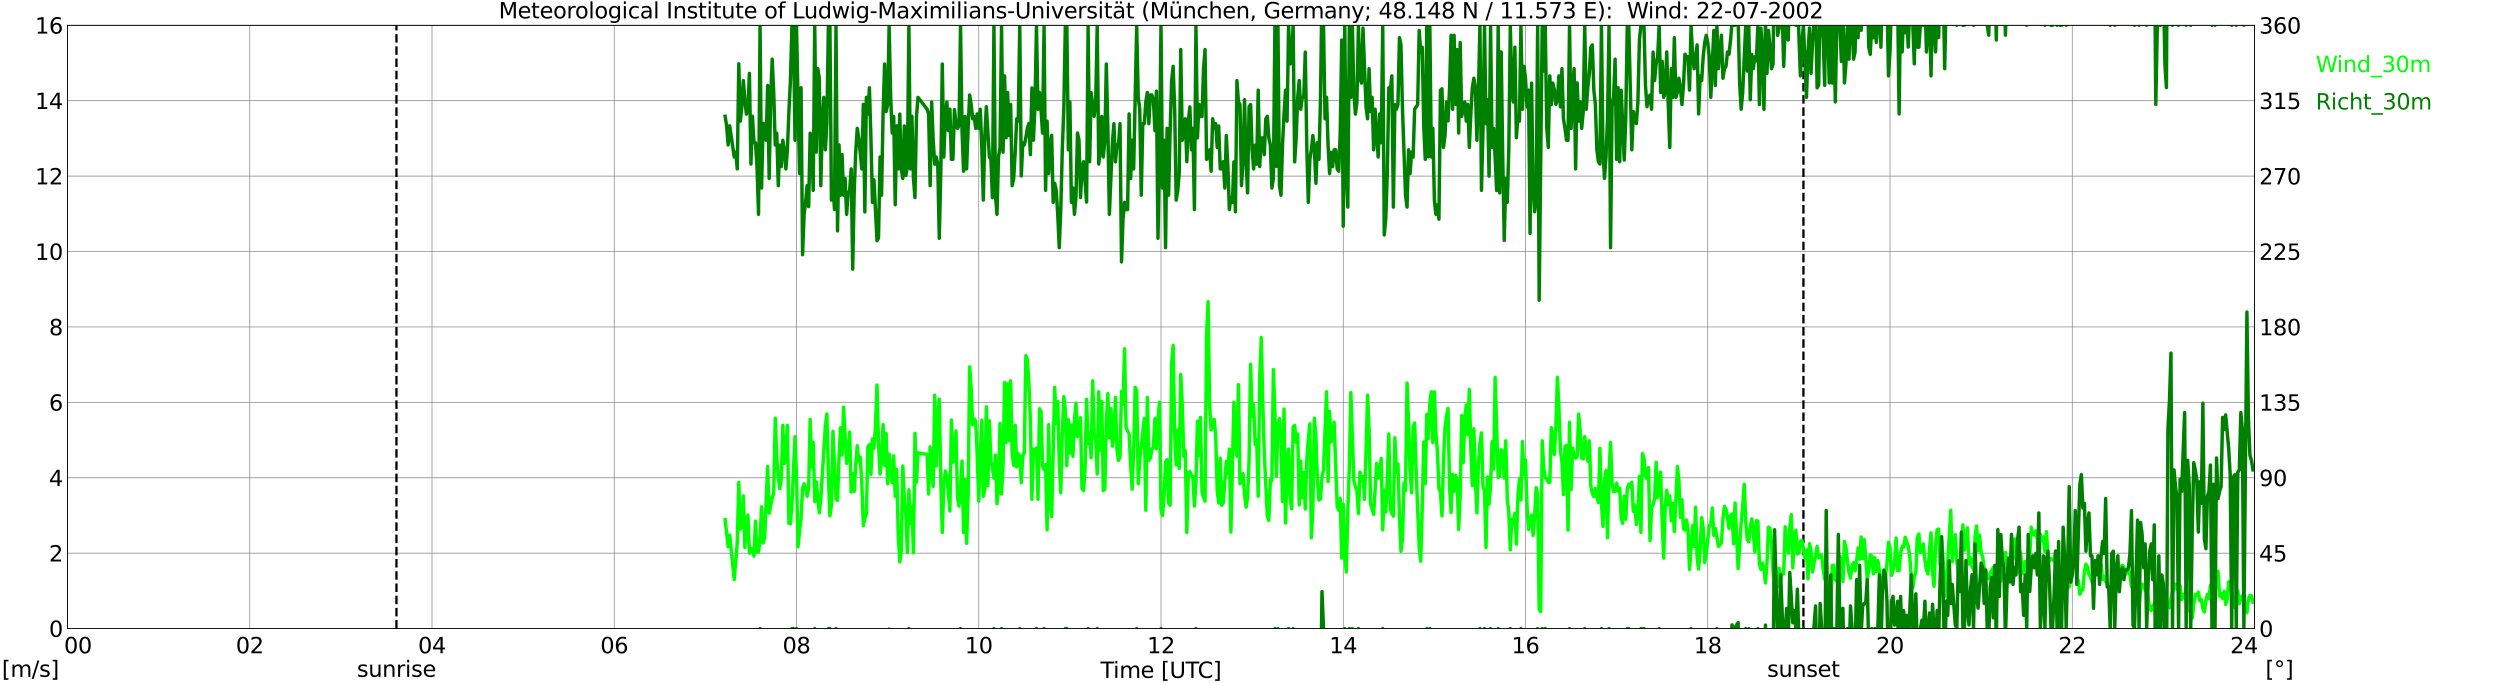
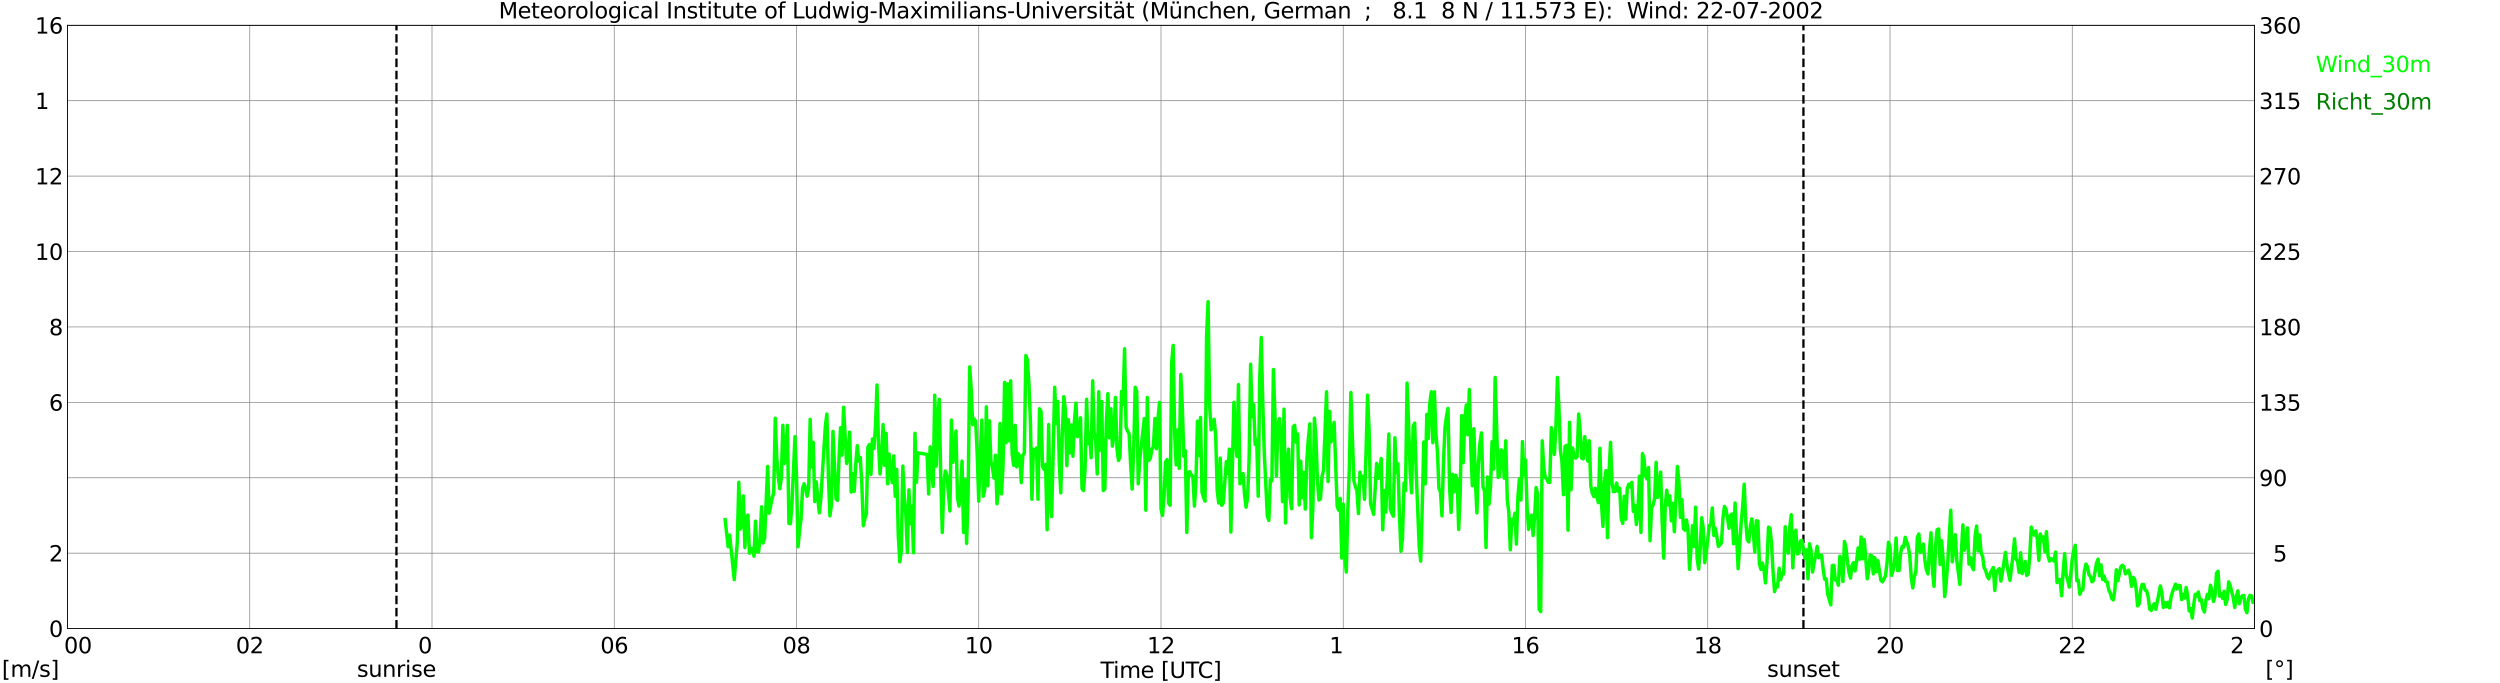
<svg xmlns="http://www.w3.org/2000/svg" xmlns:xlink="http://www.w3.org/1999/xlink" width="1085.4pt" height="296.64pt" viewBox="0 0 1085.4 296.64" version="1.1">
  <defs>
    <style type="text/css">*{stroke-linejoin: round; stroke-linecap: butt}</style>
  </defs>
  <g id="figure_1">
    <g id="patch_1">
      <path d="M 0 296.64  L 1085.4 296.64  L 1085.4 0  L 0 0  z " style="fill: #ffffff" />
    </g>
    <g id="axes_1">
      <g id="patch_2">
        <path d="M 29.306 272.909  L 978.814 272.909  L 978.814 10.976  L 29.306 10.976  z " style="fill: #ffffff" />
      </g>
      <g id="patch_3">
        <path d="M 978.814 272.909  L 978.814 272.909  L 978.814 10.976  L 978.814 10.976  z " clip-path="url(#p6d0ffb75d4)" style="fill: #d3d3d3; opacity: 0.25; stroke: #d3d3d3; stroke-linejoin: miter" />
      </g>
      <g id="matplotlib.axis_1">
        <g id="xtick_1">
          <g id="line2d_1">
            <path d="M 29.306 272.909  L 29.306 10.976  " clip-path="url(#p6d0ffb75d4)" style="fill: none; stroke: #808080; stroke-width: 0.3; stroke-linecap: square" />
          </g>
          <g id="line2d_2" />
          <g id="text_1">
            <g transform="translate(18.733 283.627) scale(0.095 -0.095)">
              <defs>
                <path id="DejaVuSans-20" transform="scale(0.016)" />
                <path id="DejaVuSans-30" d="M 2034 4250  Q 1547 4250 1301 3770  Q 1056 3291 1056 2328  Q 1056 1369 1301 889  Q 1547 409 2034 409  Q 2525 409 2770 889  Q 3016 1369 3016 2328  Q 3016 3291 2770 3770  Q 2525 4250 2034 4250  z M 2034 4750  Q 2819 4750 3233 4129  Q 3647 3509 3647 2328  Q 3647 1150 3233 529  Q 2819 -91 2034 -91  Q 1250 -91 836 529  Q 422 1150 422 2328  Q 422 3509 836 4129  Q 1250 4750 2034 4750  z " transform="scale(0.016)" />
              </defs>
              <use xlink:href="#DejaVuSans-20" />
              <use xlink:href="#DejaVuSans-20" transform="translate(31.787 0)" />
              <use xlink:href="#DejaVuSans-20" transform="translate(63.574 0)" />
              <use xlink:href="#DejaVuSans-30" transform="translate(95.361 0)" />
              <use xlink:href="#DejaVuSans-30" transform="translate(158.984 0)" />
            </g>
          </g>
        </g>
        <g id="xtick_2">
          <g id="line2d_3">
            <path d="M 108.431 272.909  L 108.431 10.976  " clip-path="url(#p6d0ffb75d4)" style="fill: none; stroke: #808080; stroke-width: 0.3; stroke-linecap: square" />
          </g>
          <g id="line2d_4" />
          <g id="text_2">
            <g transform="translate(102.387 283.627) scale(0.095 -0.095)">
              <defs>
                <path id="DejaVuSans-32" d="M 1228 531  L 3431 531  L 3431 0  L 469 0  L 469 531  Q 828 903 1448 1529  Q 2069 2156 2228 2338  Q 2531 2678 2651 2914  Q 2772 3150 2772 3378  Q 2772 3750 2511 3984  Q 2250 4219 1831 4219  Q 1534 4219 1204 4116  Q 875 4013 500 3803  L 500 4441  Q 881 4594 1212 4672  Q 1544 4750 1819 4750  Q 2544 4750 2975 4387  Q 3406 4025 3406 3419  Q 3406 3131 3298 2873  Q 3191 2616 2906 2266  Q 2828 2175 2409 1742  Q 1991 1309 1228 531  z " transform="scale(0.016)" />
              </defs>
              <use xlink:href="#DejaVuSans-30" />
              <use xlink:href="#DejaVuSans-32" transform="translate(63.623 0)" />
            </g>
          </g>
        </g>
        <g id="xtick_3">
          <g id="line2d_5">
            <path d="M 187.557 272.909  L 187.557 10.976  " clip-path="url(#p6d0ffb75d4)" style="fill: none; stroke: #808080; stroke-width: 0.3; stroke-linecap: square" />
          </g>
          <g id="line2d_6" />
          <g id="text_3">
            <g transform="translate(181.513 283.627) scale(0.095 -0.095)">
              <defs>
-                 <path id="DejaVuSans-34" d="M 2419 4116  L 825 1625  L 2419 1625  L 2419 4116  z M 2253 4666  L 3047 4666  L 3047 1625  L 3713 1625  L 3713 1100  L 3047 1100  L 3047 0  L 2419 0  L 2419 1100  L 313 1100  L 313 1709  L 2253 4666  z " transform="scale(0.016)" />
-               </defs>
+                 </defs>
              <use xlink:href="#DejaVuSans-30" />
              <use xlink:href="#DejaVuSans-34" transform="translate(63.623 0)" />
            </g>
          </g>
        </g>
        <g id="xtick_4">
          <g id="line2d_7">
            <path d="M 266.683 272.909  L 266.683 10.976  " clip-path="url(#p6d0ffb75d4)" style="fill: none; stroke: #808080; stroke-width: 0.3; stroke-linecap: square" />
          </g>
          <g id="line2d_8" />
          <g id="text_4">
            <g transform="translate(260.638 283.627) scale(0.095 -0.095)">
              <defs>
                <path id="DejaVuSans-36" d="M 2113 2584  Q 1688 2584 1439 2293  Q 1191 2003 1191 1497  Q 1191 994 1439 701  Q 1688 409 2113 409  Q 2538 409 2786 701  Q 3034 994 3034 1497  Q 3034 2003 2786 2293  Q 2538 2584 2113 2584  z M 3366 4563  L 3366 3988  Q 3128 4100 2886 4159  Q 2644 4219 2406 4219  Q 1781 4219 1451 3797  Q 1122 3375 1075 2522  Q 1259 2794 1537 2939  Q 1816 3084 2150 3084  Q 2853 3084 3261 2657  Q 3669 2231 3669 1497  Q 3669 778 3244 343  Q 2819 -91 2113 -91  Q 1303 -91 875 529  Q 447 1150 447 2328  Q 447 3434 972 4092  Q 1497 4750 2381 4750  Q 2619 4750 2861 4703  Q 3103 4656 3366 4563  z " transform="scale(0.016)" />
              </defs>
              <use xlink:href="#DejaVuSans-30" />
              <use xlink:href="#DejaVuSans-36" transform="translate(63.623 0)" />
            </g>
          </g>
        </g>
        <g id="xtick_5">
          <g id="line2d_9">
            <path d="M 345.808 272.909  L 345.808 10.976  " clip-path="url(#p6d0ffb75d4)" style="fill: none; stroke: #808080; stroke-width: 0.3; stroke-linecap: square" />
          </g>
          <g id="line2d_10" />
          <g id="text_5">
            <g transform="translate(339.764 283.627) scale(0.095 -0.095)">
              <defs>
                <path id="DejaVuSans-38" d="M 2034 2216  Q 1584 2216 1326 1975  Q 1069 1734 1069 1313  Q 1069 891 1326 650  Q 1584 409 2034 409  Q 2484 409 2743 651  Q 3003 894 3003 1313  Q 3003 1734 2745 1975  Q 2488 2216 2034 2216  z M 1403 2484  Q 997 2584 770 2862  Q 544 3141 544 3541  Q 544 4100 942 4425  Q 1341 4750 2034 4750  Q 2731 4750 3128 4425  Q 3525 4100 3525 3541  Q 3525 3141 3298 2862  Q 3072 2584 2669 2484  Q 3125 2378 3379 2068  Q 3634 1759 3634 1313  Q 3634 634 3220 271  Q 2806 -91 2034 -91  Q 1263 -91 848 271  Q 434 634 434 1313  Q 434 1759 690 2068  Q 947 2378 1403 2484  z M 1172 3481  Q 1172 3119 1398 2916  Q 1625 2713 2034 2713  Q 2441 2713 2670 2916  Q 2900 3119 2900 3481  Q 2900 3844 2670 4047  Q 2441 4250 2034 4250  Q 1625 4250 1398 4047  Q 1172 3844 1172 3481  z " transform="scale(0.016)" />
              </defs>
              <use xlink:href="#DejaVuSans-30" />
              <use xlink:href="#DejaVuSans-38" transform="translate(63.623 0)" />
            </g>
          </g>
        </g>
        <g id="xtick_6">
          <g id="line2d_11">
            <path d="M 424.934 272.909  L 424.934 10.976  " clip-path="url(#p6d0ffb75d4)" style="fill: none; stroke: #808080; stroke-width: 0.3; stroke-linecap: square" />
          </g>
          <g id="line2d_12" />
          <g id="text_6">
            <g transform="translate(418.89 283.627) scale(0.095 -0.095)">
              <defs>
                <path id="DejaVuSans-31" d="M 794 531  L 1825 531  L 1825 4091  L 703 3866  L 703 4441  L 1819 4666  L 2450 4666  L 2450 531  L 3481 531  L 3481 0  L 794 0  L 794 531  z " transform="scale(0.016)" />
              </defs>
              <use xlink:href="#DejaVuSans-31" />
              <use xlink:href="#DejaVuSans-30" transform="translate(63.623 0)" />
            </g>
          </g>
        </g>
        <g id="xtick_7">
          <g id="line2d_13">
            <path d="M 504.06 272.909  L 504.06 10.976  " clip-path="url(#p6d0ffb75d4)" style="fill: none; stroke: #808080; stroke-width: 0.3; stroke-linecap: square" />
          </g>
          <g id="line2d_14" />
          <g id="text_7">
            <g transform="translate(498.015 283.627) scale(0.095 -0.095)">
              <use xlink:href="#DejaVuSans-31" />
              <use xlink:href="#DejaVuSans-32" transform="translate(63.623 0)" />
            </g>
          </g>
        </g>
        <g id="xtick_8">
          <g id="line2d_15">
            <path d="M 583.185 272.909  L 583.185 10.976  " clip-path="url(#p6d0ffb75d4)" style="fill: none; stroke: #808080; stroke-width: 0.3; stroke-linecap: square" />
          </g>
          <g id="line2d_16" />
          <g id="text_8">
            <g transform="translate(577.141 283.627) scale(0.095 -0.095)">
              <use xlink:href="#DejaVuSans-31" />
              <use xlink:href="#DejaVuSans-34" transform="translate(63.623 0)" />
            </g>
          </g>
        </g>
        <g id="xtick_9">
          <g id="line2d_17">
            <path d="M 662.311 272.909  L 662.311 10.976  " clip-path="url(#p6d0ffb75d4)" style="fill: none; stroke: #808080; stroke-width: 0.3; stroke-linecap: square" />
          </g>
          <g id="line2d_18" />
          <g id="text_9">
            <g transform="translate(656.267 283.627) scale(0.095 -0.095)">
              <use xlink:href="#DejaVuSans-31" />
              <use xlink:href="#DejaVuSans-36" transform="translate(63.623 0)" />
            </g>
          </g>
        </g>
        <g id="xtick_10">
          <g id="line2d_19">
            <path d="M 741.437 272.909  L 741.437 10.976  " clip-path="url(#p6d0ffb75d4)" style="fill: none; stroke: #808080; stroke-width: 0.3; stroke-linecap: square" />
          </g>
          <g id="line2d_20" />
          <g id="text_10">
            <g transform="translate(735.392 283.627) scale(0.095 -0.095)">
              <use xlink:href="#DejaVuSans-31" />
              <use xlink:href="#DejaVuSans-38" transform="translate(63.623 0)" />
            </g>
          </g>
        </g>
        <g id="xtick_11">
          <g id="line2d_21">
            <path d="M 820.562 272.909  L 820.562 10.976  " clip-path="url(#p6d0ffb75d4)" style="fill: none; stroke: #808080; stroke-width: 0.3; stroke-linecap: square" />
          </g>
          <g id="line2d_22" />
          <g id="text_11">
            <g transform="translate(814.518 283.627) scale(0.095 -0.095)">
              <use xlink:href="#DejaVuSans-32" />
              <use xlink:href="#DejaVuSans-30" transform="translate(63.623 0)" />
            </g>
          </g>
        </g>
        <g id="xtick_12">
          <g id="line2d_23">
            <path d="M 899.688 272.909  L 899.688 10.976  " clip-path="url(#p6d0ffb75d4)" style="fill: none; stroke: #808080; stroke-width: 0.3; stroke-linecap: square" />
          </g>
          <g id="line2d_24" />
          <g id="text_12">
            <g transform="translate(893.644 283.627) scale(0.095 -0.095)">
              <use xlink:href="#DejaVuSans-32" />
              <use xlink:href="#DejaVuSans-32" transform="translate(63.623 0)" />
            </g>
          </g>
        </g>
        <g id="xtick_13">
          <g id="line2d_25">
            <path d="M 978.814 272.909  L 978.814 10.976  " clip-path="url(#p6d0ffb75d4)" style="fill: none; stroke: #808080; stroke-width: 0.3; stroke-linecap: square" />
          </g>
          <g id="line2d_26" />
          <g id="text_13">
            <g transform="translate(968.241 283.627) scale(0.095 -0.095)">
              <use xlink:href="#DejaVuSans-32" />
              <use xlink:href="#DejaVuSans-34" transform="translate(63.623 0)" />
              <use xlink:href="#DejaVuSans-20" transform="translate(127.246 0)" />
              <use xlink:href="#DejaVuSans-20" transform="translate(159.033 0)" />
              <use xlink:href="#DejaVuSans-20" transform="translate(190.82 0)" />
            </g>
          </g>
        </g>
        <g id="text_14">
          <g transform="translate(477.806 294.322) scale(0.095 -0.095)">
            <defs>
              <path id="DejaVuSans-54" d="M -19 4666  L 3928 4666  L 3928 4134  L 2272 4134  L 2272 0  L 1638 0  L 1638 4134  L -19 4134  L -19 4666  z " transform="scale(0.016)" />
              <path id="DejaVuSans-69" d="M 603 3500  L 1178 3500  L 1178 0  L 603 0  L 603 3500  z M 603 4863  L 1178 4863  L 1178 4134  L 603 4134  L 603 4863  z " transform="scale(0.016)" />
              <path id="DejaVuSans-6d" d="M 3328 2828  Q 3544 3216 3844 3400  Q 4144 3584 4550 3584  Q 5097 3584 5394 3201  Q 5691 2819 5691 2113  L 5691 0  L 5113 0  L 5113 2094  Q 5113 2597 4934 2840  Q 4756 3084 4391 3084  Q 3944 3084 3684 2787  Q 3425 2491 3425 1978  L 3425 0  L 2847 0  L 2847 2094  Q 2847 2600 2669 2842  Q 2491 3084 2119 3084  Q 1678 3084 1418 2786  Q 1159 2488 1159 1978  L 1159 0  L 581 0  L 581 3500  L 1159 3500  L 1159 2956  Q 1356 3278 1631 3431  Q 1906 3584 2284 3584  Q 2666 3584 2933 3390  Q 3200 3197 3328 2828  z " transform="scale(0.016)" />
              <path id="DejaVuSans-65" d="M 3597 1894  L 3597 1613  L 953 1613  Q 991 1019 1311 708  Q 1631 397 2203 397  Q 2534 397 2845 478  Q 3156 559 3463 722  L 3463 178  Q 3153 47 2828 -22  Q 2503 -91 2169 -91  Q 1331 -91 842 396  Q 353 884 353 1716  Q 353 2575 817 3079  Q 1281 3584 2069 3584  Q 2775 3584 3186 3129  Q 3597 2675 3597 1894  z M 3022 2063  Q 3016 2534 2758 2815  Q 2500 3097 2075 3097  Q 1594 3097 1305 2825  Q 1016 2553 972 2059  L 3022 2063  z " transform="scale(0.016)" />
              <path id="DejaVuSans-5b" d="M 550 4863  L 1875 4863  L 1875 4416  L 1125 4416  L 1125 -397  L 1875 -397  L 1875 -844  L 550 -844  L 550 4863  z " transform="scale(0.016)" />
              <path id="DejaVuSans-55" d="M 556 4666  L 1191 4666  L 1191 1831  Q 1191 1081 1462 751  Q 1734 422 2344 422  Q 2950 422 3222 751  Q 3494 1081 3494 1831  L 3494 4666  L 4128 4666  L 4128 1753  Q 4128 841 3676 375  Q 3225 -91 2344 -91  Q 1459 -91 1007 375  Q 556 841 556 1753  L 556 4666  z " transform="scale(0.016)" />
              <path id="DejaVuSans-43" d="M 4122 4306  L 4122 3641  Q 3803 3938 3442 4084  Q 3081 4231 2675 4231  Q 1875 4231 1450 3742  Q 1025 3253 1025 2328  Q 1025 1406 1450 917  Q 1875 428 2675 428  Q 3081 428 3442 575  Q 3803 722 4122 1019  L 4122 359  Q 3791 134 3420 21  Q 3050 -91 2638 -91  Q 1578 -91 968 557  Q 359 1206 359 2328  Q 359 3453 968 4101  Q 1578 4750 2638 4750  Q 3056 4750 3426 4639  Q 3797 4528 4122 4306  z " transform="scale(0.016)" />
              <path id="DejaVuSans-5d" d="M 1947 4863  L 1947 -844  L 622 -844  L 622 -397  L 1369 -397  L 1369 4416  L 622 4416  L 622 4863  L 1947 4863  z " transform="scale(0.016)" />
            </defs>
            <use xlink:href="#DejaVuSans-54" />
            <use xlink:href="#DejaVuSans-69" transform="translate(57.959 0)" />
            <use xlink:href="#DejaVuSans-6d" transform="translate(85.742 0)" />
            <use xlink:href="#DejaVuSans-65" transform="translate(183.154 0)" />
            <use xlink:href="#DejaVuSans-20" transform="translate(244.678 0)" />
            <use xlink:href="#DejaVuSans-5b" transform="translate(276.465 0)" />
            <use xlink:href="#DejaVuSans-55" transform="translate(315.479 0)" />
            <use xlink:href="#DejaVuSans-54" transform="translate(388.672 0)" />
            <use xlink:href="#DejaVuSans-43" transform="translate(443.881 0)" />
            <use xlink:href="#DejaVuSans-5d" transform="translate(513.705 0)" />
          </g>
        </g>
      </g>
      <g id="matplotlib.axis_2">
        <g id="ytick_1">
          <g id="line2d_27">
            <path d="M 29.306 272.909  L 978.814 272.909  " clip-path="url(#p6d0ffb75d4)" style="fill: none; stroke: #808080; stroke-width: 0.3; stroke-linecap: square" />
          </g>
          <g id="line2d_28" />
          <g id="text_15">
            <g transform="translate(21.261 276.518) scale(0.095 -0.095)">
              <use xlink:href="#DejaVuSans-30" />
            </g>
          </g>
        </g>
        <g id="ytick_2">
          <g id="line2d_29">
            <path d="M 29.306 240.167  L 978.814 240.167  " clip-path="url(#p6d0ffb75d4)" style="fill: none; stroke: #808080; stroke-width: 0.3; stroke-linecap: square" />
          </g>
          <g id="line2d_30" />
          <g id="text_16">
            <g transform="translate(21.261 243.776) scale(0.095 -0.095)">
              <use xlink:href="#DejaVuSans-32" />
            </g>
          </g>
        </g>
        <g id="ytick_3">
          <g id="line2d_31">
            <path d="M 29.306 207.426  L 978.814 207.426  " clip-path="url(#p6d0ffb75d4)" style="fill: none; stroke: #808080; stroke-width: 0.3; stroke-linecap: square" />
          </g>
          <g id="line2d_32" />
          <g id="text_17">
            <g transform="translate(21.261 211.035) scale(0.095 -0.095)">
              <use xlink:href="#DejaVuSans-34" />
            </g>
          </g>
        </g>
        <g id="ytick_4">
          <g id="line2d_33">
            <path d="M 29.306 174.684  L 978.814 174.684  " clip-path="url(#p6d0ffb75d4)" style="fill: none; stroke: #808080; stroke-width: 0.3; stroke-linecap: square" />
          </g>
          <g id="line2d_34" />
          <g id="text_18">
            <g transform="translate(21.261 178.293) scale(0.095 -0.095)">
              <use xlink:href="#DejaVuSans-36" />
            </g>
          </g>
        </g>
        <g id="ytick_5">
          <g id="line2d_35">
            <path d="M 29.306 141.942  L 978.814 141.942  " clip-path="url(#p6d0ffb75d4)" style="fill: none; stroke: #808080; stroke-width: 0.3; stroke-linecap: square" />
          </g>
          <g id="line2d_36" />
          <g id="text_19">
            <g transform="translate(21.261 145.551) scale(0.095 -0.095)">
              <use xlink:href="#DejaVuSans-38" />
            </g>
          </g>
        </g>
        <g id="ytick_6">
          <g id="line2d_37">
            <path d="M 29.306 109.201  L 978.814 109.201  " clip-path="url(#p6d0ffb75d4)" style="fill: none; stroke: #808080; stroke-width: 0.3; stroke-linecap: square" />
          </g>
          <g id="line2d_38" />
          <g id="text_20">
            <g transform="translate(15.217 112.81) scale(0.095 -0.095)">
              <use xlink:href="#DejaVuSans-31" />
              <use xlink:href="#DejaVuSans-30" transform="translate(63.623 0)" />
            </g>
          </g>
        </g>
        <g id="ytick_7">
          <g id="line2d_39">
            <path d="M 29.306 76.459  L 978.814 76.459  " clip-path="url(#p6d0ffb75d4)" style="fill: none; stroke: #808080; stroke-width: 0.3; stroke-linecap: square" />
          </g>
          <g id="line2d_40" />
          <g id="text_21">
            <g transform="translate(15.217 80.068) scale(0.095 -0.095)">
              <use xlink:href="#DejaVuSans-31" />
              <use xlink:href="#DejaVuSans-32" transform="translate(63.623 0)" />
            </g>
          </g>
        </g>
        <g id="ytick_8">
          <g id="line2d_41">
            <path d="M 29.306 43.717  L 978.814 43.717  " clip-path="url(#p6d0ffb75d4)" style="fill: none; stroke: #808080; stroke-width: 0.3; stroke-linecap: square" />
          </g>
          <g id="line2d_42" />
          <g id="text_22">
            <g transform="translate(15.217 47.327) scale(0.095 -0.095)">
              <use xlink:href="#DejaVuSans-31" />
              <use xlink:href="#DejaVuSans-34" transform="translate(63.623 0)" />
            </g>
          </g>
        </g>
        <g id="ytick_9">
          <g id="line2d_43">
            <path d="M 29.306 10.976  L 978.814 10.976  " clip-path="url(#p6d0ffb75d4)" style="fill: none; stroke: #808080; stroke-width: 0.3; stroke-linecap: square" />
          </g>
          <g id="line2d_44" />
          <g id="text_23">
            <g transform="translate(15.217 14.585) scale(0.095 -0.095)">
              <use xlink:href="#DejaVuSans-31" />
              <use xlink:href="#DejaVuSans-36" transform="translate(63.623 0)" />
            </g>
          </g>
        </g>
      </g>
      <g id="line2d_45">
        <path d="M 172.128 272.909  L 172.128 10.976  " clip-path="url(#p6d0ffb75d4)" style="fill: none; stroke-dasharray: 3.7,1.6; stroke-dashoffset: 0; stroke: #000000" />
      </g>
      <g id="line2d_46">
        <path d="M 782.978 272.909  L 782.978 10.976  " clip-path="url(#p6d0ffb75d4)" style="fill: none; stroke-dasharray: 3.7,1.6; stroke-dashoffset: 0; stroke: #000000" />
      </g>
      <g id="line2d_47">
        <path d="M 314.818 225.597  L 316.136 237.384  L 316.796 232.309  L 318.774 251.627  L 320.093 235.583  L 320.752 209.39  L 321.411 229.69  L 322.071 228.38  L 322.73 215.284  L 323.39 237.712  L 324.049 225.27  L 324.708 223.633  L 325.368 240.167  L 326.027 238.53  L 326.686 238.039  L 327.346 241.477  L 328.005 226.252  L 328.665 239.512  L 329.324 239.676  L 329.983 233.946  L 330.643 220.031  L 331.302 235.747  L 331.961 233.619  L 333.28 202.514  L 333.94 222.814  L 335.258 216.102  L 335.918 214.138  L 336.577 181.56  L 337.236 198.585  L 337.896 206.934  L 338.555 212.173  L 339.215 207.589  L 339.874 184.67  L 340.533 201.205  L 341.193 197.276  L 341.852 184.67  L 342.512 227.234  L 343.171 227.398  L 343.83 218.885  L 345.149 189.581  L 345.808 206.607  L 346.468 237.384  L 347.127 230.508  L 347.787 225.106  L 348.446 212.009  L 349.105 210.045  L 349.765 212.009  L 350.424 215.447  L 351.083 211.846  L 351.743 182.051  L 352.402 202.678  L 353.062 192.037  L 353.721 217.739  L 354.38 209.226  L 355.699 222.65  L 356.359 216.593  L 358.337 184.997  L 358.996 179.759  L 359.655 206.771  L 360.315 223.96  L 360.974 219.213  L 361.634 187.289  L 362.952 216.593  L 363.612 217.248  L 364.271 198.913  L 364.93 185.652  L 365.59 197.603  L 366.249 176.812  L 367.568 201.205  L 368.227 197.439  L 368.887 187.617  L 369.546 213.646  L 370.206 205.625  L 370.865 213.319  L 371.524 201.696  L 372.184 193.51  L 372.843 200.222  L 373.502 198.585  L 374.162 210.045  L 374.821 228.216  L 375.481 225.106  L 376.14 223.142  L 376.799 194.165  L 377.459 193.019  L 378.118 205.952  L 378.777 190.564  L 379.437 194.656  L 380.096 185.161  L 380.756 167.153  L 381.415 192.528  L 382.074 205.788  L 382.734 199.076  L 383.393 184.343  L 384.053 202.023  L 384.712 188.108  L 385.371 210.045  L 386.031 197.112  L 386.69 204.642  L 387.349 209.554  L 388.009 197.93  L 388.668 215.447  L 389.328 203.824  L 389.987 232.309  L 390.646 243.932  L 391.306 239.185  L 391.965 202.351  L 392.624 216.102  L 393.284 223.469  L 393.943 239.84  L 394.603 212.664  L 395.262 227.398  L 395.921 219.704  L 396.581 240.003  L 397.24 188.108  L 397.899 209.39  L 398.559 196.621  L 402.515 197.276  L 403.175 214.465  L 403.834 194.001  L 404.493 203.988  L 405.153 211.191  L 405.812 171.573  L 406.471 202.351  L 407.131 181.069  L 407.79 173.374  L 408.45 208.244  L 409.109 231.163  L 409.768 210.045  L 410.428 204.479  L 411.087 206.28  L 412.406 221.832  L 413.065 182.378  L 413.725 200.713  L 414.384 197.767  L 415.043 187.126  L 415.703 216.102  L 416.362 219.704  L 417.022 212.337  L 417.681 200.222  L 418.34 231.163  L 419 208.244  L 419.659 235.911  L 420.318 214.792  L 420.978 159.295  L 421.637 168.627  L 422.297 184.343  L 422.956 181.887  L 423.615 182.869  L 424.275 197.767  L 424.934 217.575  L 425.593 197.276  L 426.253 182.378  L 426.912 215.447  L 427.572 212.337  L 428.231 176.648  L 428.89 210.863  L 429.55 182.706  L 430.209 200.222  L 430.869 203.005  L 431.528 207.589  L 432.187 197.603  L 432.847 218.721  L 433.506 211.846  L 434.165 183.852  L 434.825 214.465  L 435.484 201.696  L 436.144 166.007  L 436.803 192.201  L 437.462 166.662  L 438.122 191.382  L 438.781 165.353  L 439.44 197.112  L 440.1 202.023  L 440.759 184.67  L 441.419 202.678  L 442.078 196.948  L 442.737 198.094  L 443.397 209.554  L 444.056 197.603  L 444.716 196.784  L 445.375 154.384  L 446.034 156.185  L 446.694 165.844  L 447.353 182.706  L 448.012 216.757  L 448.672 194.984  L 449.331 197.603  L 449.991 194.493  L 450.65 216.757  L 451.309 177.467  L 451.969 178.613  L 452.628 202.514  L 453.287 203.824  L 453.947 201.696  L 454.606 230.017  L 455.266 184.343  L 455.925 218.23  L 456.584 224.287  L 457.903 168.136  L 458.563 183.852  L 459.222 174.356  L 459.881 200.386  L 460.541 213.974  L 461.2 188.272  L 461.859 172.228  L 462.519 177.794  L 463.178 202.187  L 463.838 182.214  L 464.497 196.621  L 465.156 184.506  L 465.816 198.094  L 466.475 182.706  L 467.134 175.011  L 467.794 189.581  L 468.453 187.289  L 469.113 181.396  L 469.772 212.173  L 470.431 212.992  L 471.091 203.497  L 471.75 173.374  L 472.409 192.692  L 473.069 188.108  L 473.728 198.749  L 474.388 165.353  L 475.047 187.944  L 475.706 191.382  L 476.366 205.788  L 477.025 170.1  L 477.685 195.475  L 478.344 174.356  L 479.003 212.992  L 479.663 212.337  L 480.322 183.524  L 480.981 170.919  L 481.641 190.072  L 482.3 177.467  L 482.96 193.674  L 483.619 189.09  L 484.278 172.556  L 484.938 194.82  L 485.597 199.895  L 486.256 198.422  L 486.916 169.936  L 487.575 175.502  L 488.235 151.437  L 488.894 185.489  L 489.553 187.126  L 490.213 188.272  L 490.872 201.696  L 491.532 212.337  L 492.191 195.475  L 492.85 168.136  L 493.51 169.936  L 494.169 210.045  L 494.828 199.895  L 496.807 181.723  L 497.466 221.504  L 498.125 172.556  L 498.785 199.895  L 499.444 198.913  L 500.103 194.984  L 500.763 194.001  L 501.422 181.723  L 502.082 194.82  L 502.741 181.887  L 503.4 174.684  L 504.06 221.013  L 504.719 223.796  L 505.379 215.284  L 506.038 200.55  L 506.697 199.568  L 507.357 218.558  L 508.016 219.376  L 508.675 157.658  L 509.335 149.964  L 509.994 188.599  L 510.654 201.859  L 511.313 186.635  L 511.972 203.333  L 512.632 162.569  L 513.291 175.83  L 513.95 198.094  L 514.61 195.639  L 515.269 231.163  L 515.929 205.134  L 516.588 204.806  L 517.247 206.28  L 517.907 206.934  L 518.566 219.704  L 519.226 209.39  L 519.885 182.869  L 520.544 197.767  L 521.204 181.232  L 521.863 213.646  L 522.522 215.938  L 523.182 217.575  L 523.841 145.871  L 524.501 130.974  L 525.16 175.83  L 525.819 186.635  L 526.479 184.997  L 527.138 182.051  L 527.797 189.09  L 528.457 212.992  L 529.116 218.394  L 529.776 198.913  L 530.435 219.376  L 531.094 218.23  L 532.413 200.386  L 533.073 205.625  L 533.732 194.984  L 534.391 231  L 535.71 174.684  L 536.369 189.745  L 537.029 198.094  L 537.688 166.99  L 538.348 210.045  L 539.007 208.244  L 539.666 205.625  L 540.326 214.629  L 540.985 220.195  L 541.644 216.266  L 542.304 199.568  L 542.963 158.149  L 543.623 180.905  L 544.282 175.666  L 544.941 193.019  L 545.601 190.891  L 546.26 215.447  L 546.919 164.207  L 547.579 146.526  L 548.238 174.848  L 548.898 196.621  L 550.216 223.96  L 550.876 225.925  L 551.535 208.244  L 552.195 208.735  L 552.854 160.441  L 553.513 179.268  L 554.173 206.607  L 554.832 184.506  L 555.491 181.723  L 556.151 190.236  L 556.81 217.739  L 557.47 177.631  L 558.129 227.071  L 558.788 202.023  L 559.448 194.984  L 560.107 215.938  L 560.766 220.85  L 561.426 185.325  L 562.085 184.67  L 562.745 192.037  L 563.404 188.435  L 564.063 219.213  L 564.723 200.222  L 565.382 216.102  L 566.042 205.134  L 566.701 221.013  L 567.36 200.059  L 568.02 190.564  L 568.679 184.015  L 569.338 233.455  L 569.998 220.195  L 570.657 181.56  L 571.317 189.745  L 571.976 208.571  L 572.635 217.084  L 573.295 216.593  L 573.954 207.098  L 574.613 204.151  L 575.932 170.1  L 576.592 209.063  L 577.251 178.613  L 577.91 191.873  L 578.57 188.272  L 579.229 183.36  L 580.548 219.867  L 581.207 221.504  L 581.867 216.429  L 582.526 242.295  L 583.185 218.885  L 583.845 241.313  L 584.504 248.353  L 585.164 221.832  L 585.823 203.169  L 586.482 170.427  L 587.801 208.735  L 588.46 211.191  L 589.12 212.992  L 589.779 222.978  L 590.439 204.97  L 591.098 208.735  L 591.757 206.771  L 592.417 216.757  L 593.076 196.457  L 593.736 171.573  L 594.395 186.471  L 595.054 218.721  L 596.373 223.305  L 597.692 201.205  L 598.351 207.589  L 599.011 204.479  L 599.67 199.076  L 600.329 230.017  L 600.989 212.992  L 601.648 222.323  L 602.307 207.426  L 602.967 188.435  L 603.626 221.013  L 604.286 222.814  L 604.945 224.124  L 605.604 190.072  L 606.264 205.134  L 606.923 201.368  L 607.582 223.633  L 608.242 239.349  L 608.901 233.783  L 609.561 209.717  L 610.22 212.992  L 610.879 166.335  L 611.539 183.36  L 612.198 204.151  L 612.858 213.974  L 613.517 185.161  L 614.176 183.688  L 614.836 204.479  L 616.154 237.384  L 616.814 243.605  L 617.473 220.686  L 618.133 191.873  L 618.792 210.045  L 619.451 179.923  L 620.111 190.4  L 620.77 175.011  L 621.429 170.1  L 622.089 192.201  L 622.748 170.1  L 623.408 188.108  L 624.067 196.13  L 624.726 212.009  L 625.386 213.483  L 626.045 223.96  L 626.705 200.386  L 627.364 185.652  L 628.023 180.577  L 628.683 177.303  L 629.342 211.682  L 630.001 222.487  L 630.661 205.952  L 631.32 213.483  L 631.98 206.28  L 632.639 208.408  L 633.298 229.854  L 633.958 214.465  L 634.617 180.414  L 635.276 200.877  L 635.936 182.051  L 636.595 175.83  L 637.255 188.763  L 637.914 169.118  L 638.573 194.493  L 639.233 210.863  L 639.892 186.143  L 640.552 208.899  L 641.211 222.65  L 641.87 201.368  L 642.53 192.364  L 643.189 187.944  L 643.848 211.355  L 644.508 213.155  L 645.167 237.712  L 645.827 207.098  L 646.486 218.885  L 647.145 210.863  L 647.805 191.71  L 648.464 203.66  L 649.123 163.879  L 650.442 207.262  L 651.102 206.771  L 651.761 195.311  L 652.42 196.13  L 653.08 207.589  L 653.739 191.382  L 654.399 216.921  L 655.058 222.323  L 655.717 238.694  L 656.377 225.433  L 657.036 227.562  L 657.695 222.814  L 658.355 236.238  L 659.014 215.775  L 659.674 207.917  L 660.333 217.084  L 660.992 191.71  L 661.652 206.116  L 662.311 199.731  L 662.97 219.704  L 663.63 229.854  L 664.289 226.416  L 664.949 223.633  L 665.608 232.473  L 666.267 224.287  L 666.927 211.682  L 667.586 214.629  L 668.246 264.56  L 668.905 265.542  L 669.564 191.382  L 670.224 203.005  L 670.883 207.262  L 671.542 207.917  L 672.202 209.39  L 672.861 209.39  L 673.521 185.652  L 674.18 188.926  L 674.839 197.276  L 675.499 185.489  L 676.158 163.879  L 676.817 176.648  L 677.477 195.475  L 678.136 200.55  L 678.796 214.792  L 679.455 193.838  L 680.114 193.347  L 680.774 230.181  L 681.433 183.36  L 682.092 212.664  L 682.752 194.493  L 683.411 197.93  L 684.071 198.913  L 684.73 198.258  L 685.389 179.759  L 686.049 187.126  L 686.708 198.913  L 687.368 199.24  L 688.027 189.581  L 689.346 200.222  L 690.005 191.382  L 690.664 211.027  L 691.324 214.138  L 691.983 215.611  L 692.643 212.009  L 693.302 215.611  L 693.961 218.23  L 694.621 194.656  L 695.28 218.394  L 695.939 228.544  L 696.599 209.063  L 697.258 204.315  L 697.918 233.455  L 698.577 204.97  L 699.236 192.037  L 699.896 209.717  L 700.555 213.483  L 701.215 213.319  L 701.874 209.717  L 702.533 213.319  L 703.193 212.009  L 703.852 224.942  L 704.511 227.234  L 705.171 215.447  L 705.83 225.433  L 706.49 212.173  L 707.149 210.209  L 707.808 211.355  L 708.468 209.39  L 709.127 221.996  L 709.786 219.376  L 710.446 227.725  L 711.105 222.65  L 711.765 206.771  L 712.424 231.163  L 713.083 196.948  L 713.743 198.913  L 714.402 206.443  L 715.062 207.917  L 715.721 203.005  L 716.38 234.765  L 717.04 220.358  L 717.699 219.213  L 718.358 216.593  L 719.018 200.713  L 719.677 215.938  L 720.337 211.682  L 720.996 204.97  L 721.655 226.743  L 722.315 242.295  L 722.974 219.867  L 723.633 212.828  L 724.293 219.213  L 724.952 215.284  L 725.612 226.088  L 726.271 218.558  L 726.93 230.836  L 727.59 217.903  L 728.249 202.514  L 728.909 208.571  L 729.568 224.615  L 730.227 216.921  L 730.887 229.526  L 731.546 230.181  L 732.205 225.761  L 732.865 230.017  L 733.524 247.207  L 734.843 228.216  L 735.502 237.22  L 736.162 220.195  L 736.821 242.459  L 737.48 247.043  L 738.14 238.366  L 738.799 224.779  L 739.459 229.199  L 740.118 244.26  L 740.777 240.167  L 742.096 228.216  L 742.756 227.725  L 743.415 220.522  L 744.074 232.473  L 744.734 229.362  L 745.393 232.964  L 746.052 237.22  L 746.712 236.566  L 747.371 235.747  L 748.031 225.106  L 748.69 219.867  L 749.349 221.177  L 750.009 224.779  L 750.668 229.362  L 751.327 223.796  L 751.987 223.142  L 752.646 236.074  L 753.306 218.394  L 754.624 246.879  L 755.943 227.071  L 756.602 219.704  L 757.262 210.209  L 757.921 226.252  L 758.581 234.274  L 759.24 235.256  L 759.899 228.871  L 760.559 225.27  L 761.218 231.491  L 761.878 239.676  L 762.537 226.088  L 763.196 226.252  L 763.856 244.751  L 764.515 247.207  L 765.174 244.424  L 765.834 247.207  L 766.493 253.1  L 767.153 244.26  L 767.812 228.871  L 768.471 229.362  L 769.131 236.074  L 769.79 248.189  L 770.449 256.865  L 771.109 253.755  L 771.768 254.737  L 772.428 246.715  L 773.087 251.627  L 773.746 248.844  L 774.406 249.171  L 775.065 228.708  L 775.725 237.548  L 776.384 240.167  L 777.043 228.871  L 777.703 223.469  L 778.362 246.552  L 779.021 231.654  L 779.681 230.181  L 780.34 240.495  L 781 240.167  L 781.659 234.928  L 782.318 234.601  L 783.637 242.459  L 784.296 238.694  L 784.956 251.299  L 785.615 236.074  L 786.275 238.857  L 786.934 248.353  L 787.593 244.424  L 788.253 241.313  L 788.912 237.22  L 789.572 242.132  L 790.231 240.986  L 790.89 241.149  L 791.55 247.207  L 792.209 251.463  L 792.868 251.299  L 793.528 258.011  L 794.847 262.595  L 795.506 245.57  L 796.165 245.406  L 796.825 251.79  L 797.484 251.954  L 798.143 254.082  L 798.803 241.477  L 799.462 243.441  L 800.122 252.445  L 800.781 235.092  L 801.44 237.712  L 802.1 243.769  L 802.759 248.516  L 803.419 250.972  L 804.078 245.406  L 804.737 244.26  L 805.397 247.861  L 806.056 243.769  L 806.715 237.875  L 807.375 242.786  L 808.034 233.128  L 808.694 242.623  L 809.353 234.274  L 810.012 241.968  L 810.672 251.299  L 811.331 247.534  L 811.99 240.986  L 812.65 241.313  L 813.309 249.171  L 813.969 242.132  L 814.628 248.189  L 815.287 243.441  L 816.606 251.954  L 817.265 252.609  L 818.584 250.153  L 819.244 244.751  L 819.903 235.42  L 820.562 237.548  L 821.222 249.826  L 821.881 247.698  L 822.541 244.26  L 823.2 233.619  L 823.859 247.698  L 824.519 247.698  L 825.178 240.003  L 825.837 237.22  L 826.497 237.548  L 827.156 233.291  L 828.475 237.22  L 829.134 241.313  L 829.794 250.808  L 830.453 255.228  L 831.112 250.317  L 831.772 248.516  L 832.431 233.291  L 833.091 231.818  L 833.75 239.84  L 834.409 239.021  L 835.069 236.238  L 835.728 243.441  L 836.388 247.534  L 837.047 249.171  L 837.706 238.53  L 838.366 231.327  L 839.025 248.189  L 839.684 254.573  L 840.344 236.893  L 841.003 230.017  L 841.663 229.69  L 842.322 245.078  L 842.981 234.765  L 843.641 243.114  L 844.3 258.994  L 844.959 252.936  L 845.619 244.424  L 846.938 221.504  L 847.597 243.932  L 848.916 232.145  L 849.575 243.441  L 850.894 253.755  L 851.553 239.512  L 852.213 227.889  L 852.872 238.857  L 853.531 235.583  L 854.191 229.199  L 854.85 244.915  L 855.51 242.132  L 856.169 246.061  L 856.828 247.37  L 857.488 232.964  L 858.147 228.38  L 858.806 239.185  L 859.466 232.309  L 860.125 240.003  L 860.785 241.641  L 861.444 246.552  L 862.103 247.698  L 862.763 250.153  L 863.422 251.299  L 864.082 248.844  L 865.4 246.388  L 866.06 256.374  L 866.719 248.189  L 868.038 246.879  L 868.697 252.282  L 869.357 248.68  L 870.675 239.84  L 871.335 245.078  L 871.994 249.007  L 872.653 251.954  L 873.972 240.986  L 874.632 233.946  L 875.291 242.786  L 875.95 243.605  L 876.61 248.516  L 877.269 240.003  L 877.929 249.007  L 878.588 247.043  L 879.247 243.769  L 879.907 249.826  L 880.566 249.171  L 881.225 241.641  L 881.885 228.871  L 882.544 231.327  L 883.204 232.309  L 883.863 230.508  L 884.522 234.11  L 885.182 243.278  L 885.841 231.818  L 886.5 234.765  L 887.16 233.128  L 887.819 239.512  L 888.479 230.836  L 889.138 241.149  L 889.797 243.605  L 890.457 242.459  L 891.116 242.95  L 891.775 243.605  L 892.435 239.676  L 893.094 252.936  L 893.754 251.954  L 894.413 251.627  L 895.072 258.666  L 895.732 248.189  L 896.391 240.331  L 897.051 249.499  L 897.71 251.627  L 898.369 254.901  L 899.029 249.499  L 899.688 242.623  L 900.347 239.021  L 901.007 236.729  L 901.666 252.118  L 902.326 251.954  L 902.985 258.011  L 903.644 256.211  L 904.304 256.047  L 904.963 248.025  L 905.622 244.915  L 906.282 246.061  L 906.941 249.499  L 907.601 250.317  L 908.26 252.609  L 908.919 251.954  L 910.238 244.424  L 910.898 242.786  L 911.557 249.99  L 912.216 245.242  L 912.876 251.627  L 913.535 250.153  L 914.194 252.445  L 914.854 252.609  L 915.513 256.047  L 916.173 257.357  L 916.832 259.812  L 917.491 260.467  L 918.151 256.374  L 918.81 247.37  L 919.469 252.118  L 920.788 246.061  L 921.448 245.406  L 922.107 246.061  L 922.766 249.171  L 923.426 248.516  L 924.085 247.534  L 924.745 249.499  L 925.404 254.573  L 926.063 250.644  L 926.723 251.299  L 927.382 255.392  L 928.041 263.086  L 928.701 262.268  L 929.36 256.374  L 930.02 253.755  L 930.679 253.755  L 931.338 256.211  L 931.998 256.538  L 932.657 259.157  L 933.316 264.396  L 933.976 265.051  L 934.635 263.086  L 935.295 262.104  L 935.954 264.56  L 937.932 254.41  L 938.592 257.52  L 939.251 263.741  L 939.91 261.613  L 940.57 263.414  L 941.229 261.449  L 941.888 263.905  L 942.548 259.485  L 943.207 257.029  L 944.526 253.591  L 945.185 255.719  L 945.845 254.246  L 946.504 254.246  L 947.163 260.303  L 947.823 258.175  L 948.482 259.648  L 949.142 255.065  L 949.801 258.83  L 950.46 265.215  L 951.12 264.232  L 951.779 268.325  L 952.438 262.431  L 953.098 258.011  L 953.757 258.666  L 954.417 257.029  L 955.076 260.794  L 955.735 260.303  L 956.395 264.232  L 957.054 265.706  L 957.714 260.631  L 958.373 258.011  L 959.032 259.976  L 959.692 254.082  L 960.351 256.538  L 961.01 261.122  L 961.67 258.666  L 962.329 248.844  L 962.989 248.025  L 963.648 258.83  L 964.307 257.684  L 964.967 259.812  L 965.626 256.702  L 966.285 262.431  L 966.945 260.303  L 967.604 252.609  L 968.264 254.41  L 969.582 259.485  L 970.242 263.741  L 970.901 259.321  L 971.561 256.538  L 972.22 262.104  L 972.879 259.648  L 973.539 258.666  L 974.198 258.502  L 974.857 264.396  L 975.517 266.033  L 976.176 259.976  L 976.836 258.502  L 977.495 258.666  L 978.154 261.449  L 978.154 261.449  " clip-path="url(#p6d0ffb75d4)" style="fill: none; stroke: #00ff00; stroke-width: 1.5; stroke-linecap: square" />
      </g>
      <g id="patch_4">
        <path d="M 29.306 272.909  L 29.306 10.976  " style="fill: none; stroke: #000000; stroke-width: 0.3; stroke-linejoin: miter; stroke-linecap: square" />
      </g>
      <g id="patch_5">
        <path d="M 978.814 272.909  L 978.814 10.976  " style="fill: none; stroke: #000000; stroke-width: 0.3; stroke-linejoin: miter; stroke-linecap: square" />
      </g>
      <g id="patch_6">
        <path d="M 29.306 272.909  L 978.814 272.909  " style="fill: none; stroke: #000000; stroke-width: 0.3; stroke-linejoin: miter; stroke-linecap: square" />
      </g>
      <g id="patch_7">
        <path d="M 29.306 10.976  L 978.814 10.976  " style="fill: none; stroke: #000000; stroke-width: 0.3; stroke-linejoin: miter; stroke-linecap: square" />
      </g>
      <g id="text_24">
        <g transform="translate(154.963 293.863) scale(0.095 -0.095)">
          <defs>
            <path id="DejaVuSans-73" d="M 2834 3397  L 2834 2853  Q 2591 2978 2328 3040  Q 2066 3103 1784 3103  Q 1356 3103 1142 2972  Q 928 2841 928 2578  Q 928 2378 1081 2264  Q 1234 2150 1697 2047  L 1894 2003  Q 2506 1872 2764 1633  Q 3022 1394 3022 966  Q 3022 478 2636 193  Q 2250 -91 1575 -91  Q 1294 -91 989 -36  Q 684 19 347 128  L 347 722  Q 666 556 975 473  Q 1284 391 1588 391  Q 1994 391 2212 530  Q 2431 669 2431 922  Q 2431 1156 2273 1281  Q 2116 1406 1581 1522  L 1381 1569  Q 847 1681 609 1914  Q 372 2147 372 2553  Q 372 3047 722 3315  Q 1072 3584 1716 3584  Q 2034 3584 2315 3537  Q 2597 3491 2834 3397  z " transform="scale(0.016)" />
            <path id="DejaVuSans-75" d="M 544 1381  L 544 3500  L 1119 3500  L 1119 1403  Q 1119 906 1312 657  Q 1506 409 1894 409  Q 2359 409 2629 706  Q 2900 1003 2900 1516  L 2900 3500  L 3475 3500  L 3475 0  L 2900 0  L 2900 538  Q 2691 219 2414 64  Q 2138 -91 1772 -91  Q 1169 -91 856 284  Q 544 659 544 1381  z M 1991 3584  L 1991 3584  z " transform="scale(0.016)" />
            <path id="DejaVuSans-6e" d="M 3513 2113  L 3513 0  L 2938 0  L 2938 2094  Q 2938 2591 2744 2837  Q 2550 3084 2163 3084  Q 1697 3084 1428 2787  Q 1159 2491 1159 1978  L 1159 0  L 581 0  L 581 3500  L 1159 3500  L 1159 2956  Q 1366 3272 1645 3428  Q 1925 3584 2291 3584  Q 2894 3584 3203 3211  Q 3513 2838 3513 2113  z " transform="scale(0.016)" />
            <path id="DejaVuSans-72" d="M 2631 2963  Q 2534 3019 2420 3045  Q 2306 3072 2169 3072  Q 1681 3072 1420 2755  Q 1159 2438 1159 1844  L 1159 0  L 581 0  L 581 3500  L 1159 3500  L 1159 2956  Q 1341 3275 1631 3429  Q 1922 3584 2338 3584  Q 2397 3584 2469 3576  Q 2541 3569 2628 3553  L 2631 2963  z " transform="scale(0.016)" />
          </defs>
          <use xlink:href="#DejaVuSans-73" />
          <use xlink:href="#DejaVuSans-75" transform="translate(52.1 0)" />
          <use xlink:href="#DejaVuSans-6e" transform="translate(115.479 0)" />
          <use xlink:href="#DejaVuSans-72" transform="translate(178.857 0)" />
          <use xlink:href="#DejaVuSans-69" transform="translate(219.971 0)" />
          <use xlink:href="#DejaVuSans-73" transform="translate(247.754 0)" />
          <use xlink:href="#DejaVuSans-65" transform="translate(299.854 0)" />
        </g>
      </g>
      <g id="text_25">
        <g transform="translate(767.223 293.863) scale(0.095 -0.095)">
          <defs>
            <path id="DejaVuSans-74" d="M 1172 4494  L 1172 3500  L 2356 3500  L 2356 3053  L 1172 3053  L 1172 1153  Q 1172 725 1289 603  Q 1406 481 1766 481  L 2356 481  L 2356 0  L 1766 0  Q 1100 0 847 248  Q 594 497 594 1153  L 594 3053  L 172 3053  L 172 3500  L 594 3500  L 594 4494  L 1172 4494  z " transform="scale(0.016)" />
          </defs>
          <use xlink:href="#DejaVuSans-73" />
          <use xlink:href="#DejaVuSans-75" transform="translate(52.1 0)" />
          <use xlink:href="#DejaVuSans-6e" transform="translate(115.479 0)" />
          <use xlink:href="#DejaVuSans-73" transform="translate(178.857 0)" />
          <use xlink:href="#DejaVuSans-65" transform="translate(230.957 0)" />
          <use xlink:href="#DejaVuSans-74" transform="translate(292.48 0)" />
        </g>
      </g>
      <g id="text_26">
        <g transform="translate(0.821 293.863) scale(0.095 -0.095)">
          <defs>
            <path id="DejaVuSans-2f" d="M 1625 4666  L 2156 4666  L 531 -594  L 0 -594  L 1625 4666  z " transform="scale(0.016)" />
          </defs>
          <use xlink:href="#DejaVuSans-5b" />
          <use xlink:href="#DejaVuSans-6d" transform="translate(39.014 0)" />
          <use xlink:href="#DejaVuSans-2f" transform="translate(136.426 0)" />
          <use xlink:href="#DejaVuSans-73" transform="translate(170.117 0)" />
          <use xlink:href="#DejaVuSans-5d" transform="translate(222.217 0)" />
        </g>
      </g>
      <g id="text_27">
        <g style="fill: #00ff00" transform="translate(1005.4 31.291) scale(0.095 -0.095)">
          <defs>
            <path id="DejaVuSans-57" d="M 213 4666  L 850 4666  L 1831 722  L 2809 4666  L 3519 4666  L 4500 722  L 5478 4666  L 6119 4666  L 4947 0  L 4153 0  L 3169 4050  L 2175 0  L 1381 0  L 213 4666  z " transform="scale(0.016)" />
            <path id="DejaVuSans-64" d="M 2906 2969  L 2906 4863  L 3481 4863  L 3481 0  L 2906 0  L 2906 525  Q 2725 213 2448 61  Q 2172 -91 1784 -91  Q 1150 -91 751 415  Q 353 922 353 1747  Q 353 2572 751 3078  Q 1150 3584 1784 3584  Q 2172 3584 2448 3432  Q 2725 3281 2906 2969  z M 947 1747  Q 947 1113 1208 752  Q 1469 391 1925 391  Q 2381 391 2643 752  Q 2906 1113 2906 1747  Q 2906 2381 2643 2742  Q 2381 3103 1925 3103  Q 1469 3103 1208 2742  Q 947 2381 947 1747  z " transform="scale(0.016)" />
            <path id="DejaVuSans-5f" d="M 3263 -1063  L 3263 -1509  L -63 -1509  L -63 -1063  L 3263 -1063  z " transform="scale(0.016)" />
            <path id="DejaVuSans-33" d="M 2597 2516  Q 3050 2419 3304 2112  Q 3559 1806 3559 1356  Q 3559 666 3084 287  Q 2609 -91 1734 -91  Q 1441 -91 1130 -33  Q 819 25 488 141  L 488 750  Q 750 597 1062 519  Q 1375 441 1716 441  Q 2309 441 2620 675  Q 2931 909 2931 1356  Q 2931 1769 2642 2001  Q 2353 2234 1838 2234  L 1294 2234  L 1294 2753  L 1863 2753  Q 2328 2753 2575 2939  Q 2822 3125 2822 3475  Q 2822 3834 2567 4026  Q 2313 4219 1838 4219  Q 1578 4219 1281 4162  Q 984 4106 628 3988  L 628 4550  Q 988 4650 1302 4700  Q 1616 4750 1894 4750  Q 2613 4750 3031 4423  Q 3450 4097 3450 3541  Q 3450 3153 3228 2886  Q 3006 2619 2597 2516  z " transform="scale(0.016)" />
          </defs>
          <use xlink:href="#DejaVuSans-57" />
          <use xlink:href="#DejaVuSans-69" transform="translate(96.627 0)" />
          <use xlink:href="#DejaVuSans-6e" transform="translate(124.41 0)" />
          <use xlink:href="#DejaVuSans-64" transform="translate(187.789 0)" />
          <use xlink:href="#DejaVuSans-5f" transform="translate(251.266 0)" />
          <use xlink:href="#DejaVuSans-33" transform="translate(301.266 0)" />
          <use xlink:href="#DejaVuSans-30" transform="translate(364.889 0)" />
          <use xlink:href="#DejaVuSans-6d" transform="translate(428.512 0)" />
        </g>
      </g>
      <g id="text_28">
        <g style="fill: #008000" transform="translate(1005.4 47.531) scale(0.095 -0.095)">
          <defs>
            <path id="DejaVuSans-52" d="M 2841 2188  Q 3044 2119 3236 1894  Q 3428 1669 3622 1275  L 4263 0  L 3584 0  L 2988 1197  Q 2756 1666 2539 1819  Q 2322 1972 1947 1972  L 1259 1972  L 1259 0  L 628 0  L 628 4666  L 2053 4666  Q 2853 4666 3247 4331  Q 3641 3997 3641 3322  Q 3641 2881 3436 2590  Q 3231 2300 2841 2188  z M 1259 4147  L 1259 2491  L 2053 2491  Q 2509 2491 2742 2702  Q 2975 2913 2975 3322  Q 2975 3731 2742 3939  Q 2509 4147 2053 4147  L 1259 4147  z " transform="scale(0.016)" />
-             <path id="DejaVuSans-63" d="M 3122 3366  L 3122 2828  Q 2878 2963 2633 3030  Q 2388 3097 2138 3097  Q 1578 3097 1268 2742  Q 959 2388 959 1747  Q 959 1106 1268 751  Q 1578 397 2138 397  Q 2388 397 2633 464  Q 2878 531 3122 666  L 3122 134  Q 2881 22 2623 -34  Q 2366 -91 2075 -91  Q 1284 -91 818 406  Q 353 903 353 1747  Q 353 2603 823 3093  Q 1294 3584 2113 3584  Q 2378 3584 2631 3529  Q 2884 3475 3122 3366  z " transform="scale(0.016)" />
+             <path id="DejaVuSans-63" d="M 3122 3366  L 3122 2828  Q 2878 2963 2633 3030  Q 2388 3097 2138 3097  Q 1578 3097 1268 2742  Q 959 2388 959 1747  Q 959 1106 1268 751  Q 1578 397 2138 397  Q 2388 397 2633 464  Q 2878 531 3122 666  L 3122 134  Q 2881 22 2623 -34  Q 2366 -91 2075 -91  Q 1284 -91 818 406  Q 353 903 353 1747  Q 353 2603 823 3093  Q 2378 3584 2631 3529  Q 2884 3475 3122 3366  z " transform="scale(0.016)" />
            <path id="DejaVuSans-68" d="M 3513 2113  L 3513 0  L 2938 0  L 2938 2094  Q 2938 2591 2744 2837  Q 2550 3084 2163 3084  Q 1697 3084 1428 2787  Q 1159 2491 1159 1978  L 1159 0  L 581 0  L 581 4863  L 1159 4863  L 1159 2956  Q 1366 3272 1645 3428  Q 1925 3584 2291 3584  Q 2894 3584 3203 3211  Q 3513 2838 3513 2113  z " transform="scale(0.016)" />
          </defs>
          <use xlink:href="#DejaVuSans-52" />
          <use xlink:href="#DejaVuSans-69" transform="translate(69.482 0)" />
          <use xlink:href="#DejaVuSans-63" transform="translate(97.266 0)" />
          <use xlink:href="#DejaVuSans-68" transform="translate(152.246 0)" />
          <use xlink:href="#DejaVuSans-74" transform="translate(215.625 0)" />
          <use xlink:href="#DejaVuSans-5f" transform="translate(254.834 0)" />
          <use xlink:href="#DejaVuSans-33" transform="translate(304.834 0)" />
          <use xlink:href="#DejaVuSans-30" transform="translate(368.457 0)" />
          <use xlink:href="#DejaVuSans-6d" transform="translate(432.08 0)" />
        </g>
      </g>
      <g id="text_29">
        <g transform="translate(216.524 7.976) scale(0.095 -0.095)">
          <defs>
            <path id="DejaVuSans-4d" d="M 628 4666  L 1569 4666  L 2759 1491  L 3956 4666  L 4897 4666  L 4897 0  L 4281 0  L 4281 4097  L 3078 897  L 2444 897  L 1241 4097  L 1241 0  L 628 0  L 628 4666  z " transform="scale(0.016)" />
            <path id="DejaVuSans-6f" d="M 1959 3097  Q 1497 3097 1228 2736  Q 959 2375 959 1747  Q 959 1119 1226 758  Q 1494 397 1959 397  Q 2419 397 2687 759  Q 2956 1122 2956 1747  Q 2956 2369 2687 2733  Q 2419 3097 1959 3097  z M 1959 3584  Q 2709 3584 3137 3096  Q 3566 2609 3566 1747  Q 3566 888 3137 398  Q 2709 -91 1959 -91  Q 1206 -91 779 398  Q 353 888 353 1747  Q 353 2609 779 3096  Q 1206 3584 1959 3584  z " transform="scale(0.016)" />
            <path id="DejaVuSans-6c" d="M 603 4863  L 1178 4863  L 1178 0  L 603 0  L 603 4863  z " transform="scale(0.016)" />
            <path id="DejaVuSans-67" d="M 2906 1791  Q 2906 2416 2648 2759  Q 2391 3103 1925 3103  Q 1463 3103 1205 2759  Q 947 2416 947 1791  Q 947 1169 1205 825  Q 1463 481 1925 481  Q 2391 481 2648 825  Q 2906 1169 2906 1791  z M 3481 434  Q 3481 -459 3084 -895  Q 2688 -1331 1869 -1331  Q 1566 -1331 1297 -1286  Q 1028 -1241 775 -1147  L 775 -588  Q 1028 -725 1275 -790  Q 1522 -856 1778 -856  Q 2344 -856 2625 -561  Q 2906 -266 2906 331  L 2906 616  Q 2728 306 2450 153  Q 2172 0 1784 0  Q 1141 0 747 490  Q 353 981 353 1791  Q 353 2603 747 3093  Q 1141 3584 1784 3584  Q 2172 3584 2450 3431  Q 2728 3278 2906 2969  L 2906 3500  L 3481 3500  L 3481 434  z " transform="scale(0.016)" />
            <path id="DejaVuSans-61" d="M 2194 1759  Q 1497 1759 1228 1600  Q 959 1441 959 1056  Q 959 750 1161 570  Q 1363 391 1709 391  Q 2188 391 2477 730  Q 2766 1069 2766 1631  L 2766 1759  L 2194 1759  z M 3341 1997  L 3341 0  L 2766 0  L 2766 531  Q 2569 213 2275 61  Q 1981 -91 1556 -91  Q 1019 -91 701 211  Q 384 513 384 1019  Q 384 1609 779 1909  Q 1175 2209 1959 2209  L 2766 2209  L 2766 2266  Q 2766 2663 2505 2880  Q 2244 3097 1772 3097  Q 1472 3097 1187 3025  Q 903 2953 641 2809  L 641 3341  Q 956 3463 1253 3523  Q 1550 3584 1831 3584  Q 2591 3584 2966 3190  Q 3341 2797 3341 1997  z " transform="scale(0.016)" />
            <path id="DejaVuSans-49" d="M 628 4666  L 1259 4666  L 1259 0  L 628 0  L 628 4666  z " transform="scale(0.016)" />
            <path id="DejaVuSans-66" d="M 2375 4863  L 2375 4384  L 1825 4384  Q 1516 4384 1395 4259  Q 1275 4134 1275 3809  L 1275 3500  L 2222 3500  L 2222 3053  L 1275 3053  L 1275 0  L 697 0  L 697 3053  L 147 3053  L 147 3500  L 697 3500  L 697 3744  Q 697 4328 969 4595  Q 1241 4863 1831 4863  L 2375 4863  z " transform="scale(0.016)" />
            <path id="DejaVuSans-4c" d="M 628 4666  L 1259 4666  L 1259 531  L 3531 531  L 3531 0  L 628 0  L 628 4666  z " transform="scale(0.016)" />
            <path id="DejaVuSans-77" d="M 269 3500  L 844 3500  L 1563 769  L 2278 3500  L 2956 3500  L 3675 769  L 4391 3500  L 4966 3500  L 4050 0  L 3372 0  L 2619 2869  L 1863 0  L 1184 0  L 269 3500  z " transform="scale(0.016)" />
            <path id="DejaVuSans-2d" d="M 313 2009  L 1997 2009  L 1997 1497  L 313 1497  L 313 2009  z " transform="scale(0.016)" />
            <path id="DejaVuSans-78" d="M 3513 3500  L 2247 1797  L 3578 0  L 2900 0  L 1881 1375  L 863 0  L 184 0  L 1544 1831  L 300 3500  L 978 3500  L 1906 2253  L 2834 3500  L 3513 3500  z " transform="scale(0.016)" />
            <path id="DejaVuSans-76" d="M 191 3500  L 800 3500  L 1894 563  L 2988 3500  L 3597 3500  L 2284 0  L 1503 0  L 191 3500  z " transform="scale(0.016)" />
            <path id="DejaVuSans-e4" d="M 2194 1759  Q 1497 1759 1228 1600  Q 959 1441 959 1056  Q 959 750 1161 570  Q 1363 391 1709 391  Q 2188 391 2477 730  Q 2766 1069 2766 1631  L 2766 1759  L 2194 1759  z M 3341 1997  L 3341 0  L 2766 0  L 2766 531  Q 2569 213 2275 61  Q 1981 -91 1556 -91  Q 1019 -91 701 211  Q 384 513 384 1019  Q 384 1609 779 1909  Q 1175 2209 1959 2209  L 2766 2209  L 2766 2266  Q 2766 2663 2505 2880  Q 2244 3097 1772 3097  Q 1472 3097 1187 3025  Q 903 2953 641 2809  L 641 3341  Q 956 3463 1253 3523  Q 1550 3584 1831 3584  Q 2591 3584 2966 3190  Q 3341 2797 3341 1997  z M 2150 4850  L 2784 4850  L 2784 4219  L 2150 4219  L 2150 4850  z M 928 4850  L 1562 4850  L 1562 4219  L 928 4219  L 928 4850  z " transform="scale(0.016)" />
            <path id="DejaVuSans-28" d="M 1984 4856  Q 1566 4138 1362 3434  Q 1159 2731 1159 2009  Q 1159 1288 1364 580  Q 1569 -128 1984 -844  L 1484 -844  Q 1016 -109 783 600  Q 550 1309 550 2009  Q 550 2706 781 3412  Q 1013 4119 1484 4856  L 1984 4856  z " transform="scale(0.016)" />
            <path id="DejaVuSans-fc" d="M 544 1381  L 544 3500  L 1119 3500  L 1119 1403  Q 1119 906 1312 657  Q 1506 409 1894 409  Q 2359 409 2629 706  Q 2900 1003 2900 1516  L 2900 3500  L 3475 3500  L 3475 0  L 2900 0  L 2900 538  Q 2691 219 2414 64  Q 2138 -91 1772 -91  Q 1169 -91 856 284  Q 544 659 544 1381  z M 1991 3584  L 1991 3584  z M 2278 4850  L 2912 4850  L 2912 4219  L 2278 4219  L 2278 4850  z M 1056 4850  L 1690 4850  L 1690 4219  L 1056 4219  L 1056 4850  z " transform="scale(0.016)" />
            <path id="DejaVuSans-2c" d="M 750 794  L 1409 794  L 1409 256  L 897 -744  L 494 -744  L 750 256  L 750 794  z " transform="scale(0.016)" />
            <path id="DejaVuSans-47" d="M 3809 666  L 3809 1919  L 2778 1919  L 2778 2438  L 4434 2438  L 4434 434  Q 4069 175 3628 42  Q 3188 -91 2688 -91  Q 1594 -91 976 548  Q 359 1188 359 2328  Q 359 3472 976 4111  Q 1594 4750 2688 4750  Q 3144 4750 3555 4637  Q 3966 4525 4313 4306  L 4313 3634  Q 3963 3931 3569 4081  Q 3175 4231 2741 4231  Q 1884 4231 1454 3753  Q 1025 3275 1025 2328  Q 1025 1384 1454 906  Q 1884 428 2741 428  Q 3075 428 3337 486  Q 3600 544 3809 666  z " transform="scale(0.016)" />
-             <path id="DejaVuSans-79" d="M 2059 -325  Q 1816 -950 1584 -1140  Q 1353 -1331 966 -1331  L 506 -1331  L 506 -850  L 844 -850  Q 1081 -850 1212 -737  Q 1344 -625 1503 -206  L 1606 56  L 191 3500  L 800 3500  L 1894 763  L 2988 3500  L 3597 3500  L 2059 -325  z " transform="scale(0.016)" />
            <path id="DejaVuSans-3b" d="M 750 3309  L 1409 3309  L 1409 2516  L 750 2516  L 750 3309  z M 750 794  L 1409 794  L 1409 256  L 897 -744  L 494 -744  L 750 256  L 750 794  z " transform="scale(0.016)" />
            <path id="DejaVuSans-2e" d="M 684 794  L 1344 794  L 1344 0  L 684 0  L 684 794  z " transform="scale(0.016)" />
            <path id="DejaVuSans-4e" d="M 628 4666  L 1478 4666  L 3547 763  L 3547 4666  L 4159 4666  L 4159 0  L 3309 0  L 1241 3903  L 1241 0  L 628 0  L 628 4666  z " transform="scale(0.016)" />
            <path id="DejaVuSans-35" d="M 691 4666  L 3169 4666  L 3169 4134  L 1269 4134  L 1269 2991  Q 1406 3038 1543 3061  Q 1681 3084 1819 3084  Q 2600 3084 3056 2656  Q 3513 2228 3513 1497  Q 3513 744 3044 326  Q 2575 -91 1722 -91  Q 1428 -91 1123 -41  Q 819 9 494 109  L 494 744  Q 775 591 1075 516  Q 1375 441 1709 441  Q 2250 441 2565 725  Q 2881 1009 2881 1497  Q 2881 1984 2565 2268  Q 2250 2553 1709 2553  Q 1456 2553 1204 2497  Q 953 2441 691 2322  L 691 4666  z " transform="scale(0.016)" />
            <path id="DejaVuSans-37" d="M 525 4666  L 3525 4666  L 3525 4397  L 1831 0  L 1172 0  L 2766 4134  L 525 4134  L 525 4666  z " transform="scale(0.016)" />
            <path id="DejaVuSans-45" d="M 628 4666  L 3578 4666  L 3578 4134  L 1259 4134  L 1259 2753  L 3481 2753  L 3481 2222  L 1259 2222  L 1259 531  L 3634 531  L 3634 0  L 628 0  L 628 4666  z " transform="scale(0.016)" />
            <path id="DejaVuSans-29" d="M 513 4856  L 1013 4856  Q 1481 4119 1714 3412  Q 1947 2706 1947 2009  Q 1947 1309 1714 600  Q 1481 -109 1013 -844  L 513 -844  Q 928 -128 1133 580  Q 1338 1288 1338 2009  Q 1338 2731 1133 3434  Q 928 4138 513 4856  z " transform="scale(0.016)" />
            <path id="DejaVuSans-3a" d="M 750 794  L 1409 794  L 1409 0  L 750 0  L 750 794  z M 750 3309  L 1409 3309  L 1409 2516  L 750 2516  L 750 3309  z " transform="scale(0.016)" />
          </defs>
          <use xlink:href="#DejaVuSans-4d" />
          <use xlink:href="#DejaVuSans-65" transform="translate(86.279 0)" />
          <use xlink:href="#DejaVuSans-74" transform="translate(147.803 0)" />
          <use xlink:href="#DejaVuSans-65" transform="translate(187.012 0)" />
          <use xlink:href="#DejaVuSans-6f" transform="translate(248.535 0)" />
          <use xlink:href="#DejaVuSans-72" transform="translate(309.717 0)" />
          <use xlink:href="#DejaVuSans-6f" transform="translate(348.58 0)" />
          <use xlink:href="#DejaVuSans-6c" transform="translate(409.762 0)" />
          <use xlink:href="#DejaVuSans-6f" transform="translate(437.545 0)" />
          <use xlink:href="#DejaVuSans-67" transform="translate(498.727 0)" />
          <use xlink:href="#DejaVuSans-69" transform="translate(562.203 0)" />
          <use xlink:href="#DejaVuSans-63" transform="translate(589.986 0)" />
          <use xlink:href="#DejaVuSans-61" transform="translate(644.967 0)" />
          <use xlink:href="#DejaVuSans-6c" transform="translate(706.246 0)" />
          <use xlink:href="#DejaVuSans-20" transform="translate(734.029 0)" />
          <use xlink:href="#DejaVuSans-49" transform="translate(765.816 0)" />
          <use xlink:href="#DejaVuSans-6e" transform="translate(795.309 0)" />
          <use xlink:href="#DejaVuSans-73" transform="translate(858.688 0)" />
          <use xlink:href="#DejaVuSans-74" transform="translate(910.787 0)" />
          <use xlink:href="#DejaVuSans-69" transform="translate(949.996 0)" />
          <use xlink:href="#DejaVuSans-74" transform="translate(977.779 0)" />
          <use xlink:href="#DejaVuSans-75" transform="translate(1016.988 0)" />
          <use xlink:href="#DejaVuSans-74" transform="translate(1080.367 0)" />
          <use xlink:href="#DejaVuSans-65" transform="translate(1119.576 0)" />
          <use xlink:href="#DejaVuSans-20" transform="translate(1181.1 0)" />
          <use xlink:href="#DejaVuSans-6f" transform="translate(1212.887 0)" />
          <use xlink:href="#DejaVuSans-66" transform="translate(1274.068 0)" />
          <use xlink:href="#DejaVuSans-20" transform="translate(1309.273 0)" />
          <use xlink:href="#DejaVuSans-4c" transform="translate(1341.061 0)" />
          <use xlink:href="#DejaVuSans-75" transform="translate(1395.023 0)" />
          <use xlink:href="#DejaVuSans-64" transform="translate(1458.402 0)" />
          <use xlink:href="#DejaVuSans-77" transform="translate(1521.879 0)" />
          <use xlink:href="#DejaVuSans-69" transform="translate(1603.666 0)" />
          <use xlink:href="#DejaVuSans-67" transform="translate(1631.449 0)" />
          <use xlink:href="#DejaVuSans-2d" transform="translate(1694.926 0)" />
          <use xlink:href="#DejaVuSans-4d" transform="translate(1731.01 0)" />
          <use xlink:href="#DejaVuSans-61" transform="translate(1817.289 0)" />
          <use xlink:href="#DejaVuSans-78" transform="translate(1878.568 0)" />
          <use xlink:href="#DejaVuSans-69" transform="translate(1937.748 0)" />
          <use xlink:href="#DejaVuSans-6d" transform="translate(1965.531 0)" />
          <use xlink:href="#DejaVuSans-69" transform="translate(2062.943 0)" />
          <use xlink:href="#DejaVuSans-6c" transform="translate(2090.727 0)" />
          <use xlink:href="#DejaVuSans-69" transform="translate(2118.51 0)" />
          <use xlink:href="#DejaVuSans-61" transform="translate(2146.293 0)" />
          <use xlink:href="#DejaVuSans-6e" transform="translate(2207.572 0)" />
          <use xlink:href="#DejaVuSans-73" transform="translate(2270.951 0)" />
          <use xlink:href="#DejaVuSans-2d" transform="translate(2323.051 0)" />
          <use xlink:href="#DejaVuSans-55" transform="translate(2359.135 0)" />
          <use xlink:href="#DejaVuSans-6e" transform="translate(2432.328 0)" />
          <use xlink:href="#DejaVuSans-69" transform="translate(2495.707 0)" />
          <use xlink:href="#DejaVuSans-76" transform="translate(2523.49 0)" />
          <use xlink:href="#DejaVuSans-65" transform="translate(2582.67 0)" />
          <use xlink:href="#DejaVuSans-72" transform="translate(2644.193 0)" />
          <use xlink:href="#DejaVuSans-73" transform="translate(2685.307 0)" />
          <use xlink:href="#DejaVuSans-69" transform="translate(2737.406 0)" />
          <use xlink:href="#DejaVuSans-74" transform="translate(2765.189 0)" />
          <use xlink:href="#DejaVuSans-e4" transform="translate(2804.398 0)" />
          <use xlink:href="#DejaVuSans-74" transform="translate(2865.678 0)" />
          <use xlink:href="#DejaVuSans-20" transform="translate(2904.887 0)" />
          <use xlink:href="#DejaVuSans-28" transform="translate(2936.674 0)" />
          <use xlink:href="#DejaVuSans-4d" transform="translate(2975.688 0)" />
          <use xlink:href="#DejaVuSans-fc" transform="translate(3061.967 0)" />
          <use xlink:href="#DejaVuSans-6e" transform="translate(3125.346 0)" />
          <use xlink:href="#DejaVuSans-63" transform="translate(3188.725 0)" />
          <use xlink:href="#DejaVuSans-68" transform="translate(3243.705 0)" />
          <use xlink:href="#DejaVuSans-65" transform="translate(3307.084 0)" />
          <use xlink:href="#DejaVuSans-6e" transform="translate(3368.607 0)" />
          <use xlink:href="#DejaVuSans-2c" transform="translate(3431.986 0)" />
          <use xlink:href="#DejaVuSans-20" transform="translate(3463.773 0)" />
          <use xlink:href="#DejaVuSans-47" transform="translate(3495.561 0)" />
          <use xlink:href="#DejaVuSans-65" transform="translate(3573.051 0)" />
          <use xlink:href="#DejaVuSans-72" transform="translate(3634.574 0)" />
          <use xlink:href="#DejaVuSans-6d" transform="translate(3673.938 0)" />
          <use xlink:href="#DejaVuSans-61" transform="translate(3771.35 0)" />
          <use xlink:href="#DejaVuSans-6e" transform="translate(3832.629 0)" />
          <use xlink:href="#DejaVuSans-79" transform="translate(3896.008 0)" />
          <use xlink:href="#DejaVuSans-3b" transform="translate(3955.188 0)" />
          <use xlink:href="#DejaVuSans-20" transform="translate(3988.879 0)" />
          <use xlink:href="#DejaVuSans-34" transform="translate(4020.666 0)" />
          <use xlink:href="#DejaVuSans-38" transform="translate(4084.289 0)" />
          <use xlink:href="#DejaVuSans-2e" transform="translate(4147.912 0)" />
          <use xlink:href="#DejaVuSans-31" transform="translate(4179.699 0)" />
          <use xlink:href="#DejaVuSans-34" transform="translate(4243.322 0)" />
          <use xlink:href="#DejaVuSans-38" transform="translate(4306.945 0)" />
          <use xlink:href="#DejaVuSans-20" transform="translate(4370.568 0)" />
          <use xlink:href="#DejaVuSans-4e" transform="translate(4402.355 0)" />
          <use xlink:href="#DejaVuSans-20" transform="translate(4477.16 0)" />
          <use xlink:href="#DejaVuSans-2f" transform="translate(4508.947 0)" />
          <use xlink:href="#DejaVuSans-20" transform="translate(4542.639 0)" />
          <use xlink:href="#DejaVuSans-31" transform="translate(4574.426 0)" />
          <use xlink:href="#DejaVuSans-31" transform="translate(4638.049 0)" />
          <use xlink:href="#DejaVuSans-2e" transform="translate(4701.672 0)" />
          <use xlink:href="#DejaVuSans-35" transform="translate(4733.459 0)" />
          <use xlink:href="#DejaVuSans-37" transform="translate(4797.082 0)" />
          <use xlink:href="#DejaVuSans-33" transform="translate(4860.705 0)" />
          <use xlink:href="#DejaVuSans-20" transform="translate(4924.328 0)" />
          <use xlink:href="#DejaVuSans-45" transform="translate(4956.115 0)" />
          <use xlink:href="#DejaVuSans-29" transform="translate(5019.299 0)" />
          <use xlink:href="#DejaVuSans-3a" transform="translate(5058.312 0)" />
          <use xlink:href="#DejaVuSans-20" transform="translate(5092.004 0)" />
          <use xlink:href="#DejaVuSans-20" transform="translate(5123.791 0)" />
          <use xlink:href="#DejaVuSans-57" transform="translate(5155.578 0)" />
          <use xlink:href="#DejaVuSans-69" transform="translate(5252.205 0)" />
          <use xlink:href="#DejaVuSans-6e" transform="translate(5279.988 0)" />
          <use xlink:href="#DejaVuSans-64" transform="translate(5343.367 0)" />
          <use xlink:href="#DejaVuSans-3a" transform="translate(5406.844 0)" />
          <use xlink:href="#DejaVuSans-20" transform="translate(5440.535 0)" />
          <use xlink:href="#DejaVuSans-32" transform="translate(5472.322 0)" />
          <use xlink:href="#DejaVuSans-32" transform="translate(5535.945 0)" />
          <use xlink:href="#DejaVuSans-2d" transform="translate(5599.568 0)" />
          <use xlink:href="#DejaVuSans-30" transform="translate(5635.652 0)" />
          <use xlink:href="#DejaVuSans-37" transform="translate(5699.275 0)" />
          <use xlink:href="#DejaVuSans-2d" transform="translate(5762.898 0)" />
          <use xlink:href="#DejaVuSans-32" transform="translate(5798.982 0)" />
          <use xlink:href="#DejaVuSans-30" transform="translate(5862.605 0)" />
          <use xlink:href="#DejaVuSans-30" transform="translate(5926.229 0)" />
          <use xlink:href="#DejaVuSans-32" transform="translate(5989.852 0)" />
        </g>
      </g>
    </g>
    <g id="axes_2">
      <g id="matplotlib.axis_3">
        <g id="ytick_10">
          <g id="line2d_48" />
          <g id="text_30">
            <g transform="translate(980.814 276.518) scale(0.095 -0.095)">
              <use xlink:href="#DejaVuSans-30" />
            </g>
          </g>
        </g>
        <g id="ytick_11">
          <g id="line2d_49" />
          <g id="text_31">
            <g transform="translate(980.814 243.776) scale(0.095 -0.095)">
              <use xlink:href="#DejaVuSans-34" />
              <use xlink:href="#DejaVuSans-35" transform="translate(63.623 0)" />
            </g>
          </g>
        </g>
        <g id="ytick_12">
          <g id="line2d_50" />
          <g id="text_32">
            <g transform="translate(980.814 211.035) scale(0.095 -0.095)">
              <defs>
                <path id="DejaVuSans-39" d="M 703 97  L 703 672  Q 941 559 1184 500  Q 1428 441 1663 441  Q 2288 441 2617 861  Q 2947 1281 2994 2138  Q 2813 1869 2534 1725  Q 2256 1581 1919 1581  Q 1219 1581 811 2004  Q 403 2428 403 3163  Q 403 3881 828 4315  Q 1253 4750 1959 4750  Q 2769 4750 3195 4129  Q 3622 3509 3622 2328  Q 3622 1225 3098 567  Q 2575 -91 1691 -91  Q 1453 -91 1209 -44  Q 966 3 703 97  z M 1959 2075  Q 2384 2075 2632 2365  Q 2881 2656 2881 3163  Q 2881 3666 2632 3958  Q 2384 4250 1959 4250  Q 1534 4250 1286 3958  Q 1038 3666 1038 3163  Q 1038 2656 1286 2365  Q 1534 2075 1959 2075  z " transform="scale(0.016)" />
              </defs>
              <use xlink:href="#DejaVuSans-39" />
              <use xlink:href="#DejaVuSans-30" transform="translate(63.623 0)" />
            </g>
          </g>
        </g>
        <g id="ytick_13">
          <g id="line2d_51" />
          <g id="text_33">
            <g transform="translate(980.814 178.293) scale(0.095 -0.095)">
              <use xlink:href="#DejaVuSans-31" />
              <use xlink:href="#DejaVuSans-33" transform="translate(63.623 0)" />
              <use xlink:href="#DejaVuSans-35" transform="translate(127.246 0)" />
            </g>
          </g>
        </g>
        <g id="ytick_14">
          <g id="line2d_52" />
          <g id="text_34">
            <g transform="translate(980.814 145.551) scale(0.095 -0.095)">
              <use xlink:href="#DejaVuSans-31" />
              <use xlink:href="#DejaVuSans-38" transform="translate(63.623 0)" />
              <use xlink:href="#DejaVuSans-30" transform="translate(127.246 0)" />
            </g>
          </g>
        </g>
        <g id="ytick_15">
          <g id="line2d_53" />
          <g id="text_35">
            <g transform="translate(980.814 112.81) scale(0.095 -0.095)">
              <use xlink:href="#DejaVuSans-32" />
              <use xlink:href="#DejaVuSans-32" transform="translate(63.623 0)" />
              <use xlink:href="#DejaVuSans-35" transform="translate(127.246 0)" />
            </g>
          </g>
        </g>
        <g id="ytick_16">
          <g id="line2d_54" />
          <g id="text_36">
            <g transform="translate(980.814 80.068) scale(0.095 -0.095)">
              <use xlink:href="#DejaVuSans-32" />
              <use xlink:href="#DejaVuSans-37" transform="translate(63.623 0)" />
              <use xlink:href="#DejaVuSans-30" transform="translate(127.246 0)" />
            </g>
          </g>
        </g>
        <g id="ytick_17">
          <g id="line2d_55" />
          <g id="text_37">
            <g transform="translate(980.814 47.327) scale(0.095 -0.095)">
              <use xlink:href="#DejaVuSans-33" />
              <use xlink:href="#DejaVuSans-31" transform="translate(63.623 0)" />
              <use xlink:href="#DejaVuSans-35" transform="translate(127.246 0)" />
            </g>
          </g>
        </g>
        <g id="ytick_18">
          <g id="line2d_56" />
          <g id="text_38">
            <g transform="translate(980.814 14.585) scale(0.095 -0.095)">
              <use xlink:href="#DejaVuSans-33" />
              <use xlink:href="#DejaVuSans-36" transform="translate(63.623 0)" />
              <use xlink:href="#DejaVuSans-30" transform="translate(127.246 0)" />
            </g>
          </g>
        </g>
      </g>
      <g id="line2d_57">
        <path d="M 314.818 50.484  L 315.477 54.631  L 316.136 62.926  L 316.796 54.631  L 318.774 68.164  L 319.433 66.054  L 320.093 73.33  L 320.752 27.71  L 321.411 52.594  L 322.071 46.337  L 322.73 34.986  L 323.39 43.281  L 324.049 49.538  L 324.708 47.428  L 325.368 31.858  L 326.027 71.22  L 326.686 50.484  L 327.346 61.907  L 328.005 61.98  L 328.665 72.239  L 329.324 93.048  L 329.983 10.976  L 330.643 81.625  L 331.302 53.613  L 331.961 53.613  L 332.621 60.888  L 333.28 37.096  L 333.94 77.478  L 334.599 42.262  L 335.258 25.673  L 335.918 40.152  L 336.577 62.926  L 337.236 57.833  L 337.896 80.606  L 338.555 62.999  L 339.215 72.312  L 339.874 60.888  L 340.533 65.036  L 341.193 73.33  L 341.852 65.036  L 342.512 48.447  L 343.171 34.986  L 343.83 10.976  L 344.49 10.976  L 345.149 60.888  L 345.808 10.976  L 347.127 75.368  L 347.787 38.115  L 348.446 110.583  L 349.105 93.048  L 349.765 87.882  L 350.424 80.533  L 351.083 89.701  L 351.743 57.833  L 352.402 61.907  L 353.062 82.643  L 353.721 10.976  L 354.38 66.054  L 355.04 29.82  L 355.699 33.968  L 356.359 80.606  L 357.018 53.685  L 357.677 42.262  L 358.337 65.036  L 358.996 53.685  L 359.655 10.976  L 360.315 10.976  L 360.974 86.864  L 361.634 80.606  L 362.293 90.938  L 362.952 10.976  L 363.612 100.251  L 364.271 62.926  L 364.93 84.754  L 365.59 67.073  L 366.249 84.754  L 366.909 77.478  L 367.568 93.048  L 368.227 83.735  L 368.887 82.716  L 369.546 73.33  L 370.206 116.84  L 370.865 82.716  L 371.524 66.054  L 372.184 55.723  L 372.843 59.87  L 374.162 73.33  L 374.821 45.318  L 375.481 92.029  L 376.14 42.262  L 376.799 49.538  L 377.459 38.115  L 378.118 59.797  L 378.777 87.882  L 379.437 78.06  L 380.756 104.471  L 381.415 103.38  L 382.074 68.164  L 382.734 84.754  L 383.393 49.538  L 384.053 27.783  L 384.712 48.447  L 385.371 45.391  L 386.031 11.194  L 386.69 42.262  L 387.349 57.76  L 388.009 50.557  L 388.668 88.901  L 389.328 54.631  L 389.987 73.33  L 390.646 49.538  L 391.306 73.33  L 391.965 77.478  L 392.624 54.704  L 393.284 76.168  L 393.943 72.312  L 394.603 10.976  L 395.262 73.33  L 395.921 50.484  L 396.581 77.478  L 397.24 85.772  L 397.899 50.484  L 398.559 42.262  L 402.515 47.428  L 403.175 49.538  L 403.834 80.606  L 404.493 44.299  L 405.153 60.888  L 405.812 71.293  L 406.471 68.164  L 407.131 71.22  L 407.79 103.453  L 408.45 75.368  L 409.109 27.783  L 409.768 68.164  L 410.428 50.557  L 411.087 44.299  L 411.746 56.741  L 412.406 47.428  L 413.065 69.183  L 413.725 69.183  L 414.384 47.574  L 415.043 53.685  L 415.703 55.723  L 416.362 54.631  L 417.022 10.976  L 417.681 56.741  L 418.34 74.349  L 419 50.557  L 419.659 73.33  L 420.318 55.723  L 420.978 41.244  L 421.637 45.318  L 422.297 51.575  L 422.956 50.557  L 423.615 55.723  L 424.275 49.465  L 424.934 55.723  L 425.593 47.428  L 426.253 64.017  L 426.912 86.864  L 427.572 58.778  L 428.231 46.337  L 429.55 68.164  L 430.209 69.183  L 430.869 85.772  L 431.528 10.976  L 432.187 84.754  L 432.847 93.048  L 433.506 68.092  L 434.165 64.017  L 434.825 10.976  L 435.484 66.054  L 436.144 32.949  L 436.803 59.797  L 437.462 40.152  L 438.122 58.851  L 438.781 45.318  L 439.44 80.606  L 440.1 77.478  L 440.759 66.054  L 441.419 51.575  L 442.078 52.594  L 442.737 10.976  L 443.397 76.386  L 444.056 61.98  L 444.716 62.926  L 445.375 59.797  L 446.034 55.723  L 446.694 53.613  L 447.353 67.146  L 448.012 38.188  L 448.672 60.888  L 449.331 46.337  L 449.991 10.976  L 450.65 47.428  L 451.309 40.152  L 451.969 47.428  L 452.628 57.76  L 453.287 10.976  L 453.947 82.643  L 454.606 52.594  L 455.266 75.368  L 455.925 62.999  L 456.584 58.778  L 457.244 87.882  L 457.903 79.588  L 458.563 82.643  L 459.222 93.048  L 459.881 107.527  L 460.541 91.011  L 461.2 65.036  L 461.859 47.428  L 462.519 10.976  L 463.178 10.976  L 463.838 65.036  L 464.497 44.299  L 465.156 87.809  L 465.816 81.625  L 466.475 93.048  L 467.134 85.772  L 467.794 57.76  L 468.453 60.888  L 469.113 85.772  L 469.772 73.33  L 470.431 70.202  L 471.75 87.737  L 472.409 10.976  L 473.069 70.202  L 473.728 40.225  L 475.047 50.484  L 475.706 44.299  L 476.366 10.976  L 477.025 71.22  L 477.685 65.036  L 478.344 50.557  L 479.003 68.164  L 479.663 60.888  L 480.322 27.783  L 480.981 55.723  L 481.641 93.048  L 482.96 61.98  L 483.619 53.685  L 484.278 70.274  L 484.938 62.999  L 485.597 62.999  L 486.256 53.685  L 486.916 113.712  L 487.575 95.158  L 488.235 87.882  L 488.894 91.011  L 489.553 91.011  L 490.213 49.465  L 490.872 77.478  L 491.532 60.888  L 492.191 73.33  L 493.51 10.976  L 494.169 42.262  L 494.828 47.428  L 495.488 84.754  L 496.147 53.685  L 496.807 53.685  L 497.466 44.299  L 498.125 40.152  L 498.785 53.685  L 499.444 41.244  L 500.103 41.244  L 500.763 43.281  L 501.422 56.741  L 502.082 39.57  L 502.741 103.453  L 503.4 69.183  L 504.06 10.976  L 504.719 81.625  L 505.379 60.888  L 506.038 107.527  L 506.697 55.723  L 507.357 84.754  L 508.016 56.814  L 508.675 34.986  L 509.335 28.802  L 509.994 47.428  L 510.654 86.864  L 511.313 82.862  L 511.972 75.368  L 512.632 21.526  L 513.291 60.888  L 513.95 56.741  L 514.61 51.575  L 515.269 70.202  L 515.929 52.594  L 516.588 46.409  L 517.247 65.036  L 517.907 55.723  L 518.566 91.011  L 519.226 10.976  L 519.885 59.87  L 520.544 45.318  L 521.204 50.557  L 521.863 50.557  L 522.522 29.893  L 523.182 21.526  L 523.841 69.183  L 524.501 68.092  L 525.16 65.036  L 525.819 74.349  L 526.479 51.575  L 527.138 55.723  L 527.797 53.685  L 528.457 64.017  L 529.116 54.704  L 529.776 73.33  L 530.435 73.33  L 531.094 70.202  L 531.754 81.625  L 532.413 58.851  L 533.073 71.948  L 533.732 91.011  L 534.391 85.772  L 535.051 87.882  L 535.71 70.274  L 536.369 91.957  L 537.029 34.986  L 537.688 44.299  L 538.348 45.391  L 539.007 80.606  L 539.666 70.202  L 540.326 43.281  L 540.985 70.202  L 541.644 83.735  L 542.304 46.337  L 542.963 45.391  L 543.623 65.036  L 544.282 73.33  L 544.941 62.999  L 545.601 71.293  L 546.26 39.133  L 546.919 72.312  L 547.579 59.87  L 548.238 59.87  L 548.898 67.146  L 549.557 51.575  L 550.216 50.484  L 550.876 59.87  L 551.535 62.926  L 552.195 81.625  L 552.854 77.478  L 553.513 10.976  L 554.173 72.239  L 554.832 10.976  L 555.491 80.606  L 556.151 84.754  L 556.81 62.999  L 557.47 49.465  L 558.129 39.133  L 558.788 52.594  L 559.448 10.976  L 560.107 27.783  L 560.766 25.673  L 561.426 10.976  L 562.085 70.274  L 562.745 59.87  L 563.404 42.262  L 564.063 34.986  L 564.723 47.428  L 565.382 42.262  L 566.042 42.262  L 566.701 22.617  L 567.36 64.017  L 568.02 87.882  L 568.679 69.183  L 569.338 65.036  L 569.998 58.851  L 570.657 65.036  L 571.317 79.588  L 571.976 61.907  L 572.635 69.183  L 573.295 43.281  L 573.898 -1  M 574.122 -1  L 574.613 10.976  L 575.273 51.575  L 575.932 42.262  L 576.592 62.999  L 577.251 75.368  L 577.91 66.127  L 578.57 72.312  L 579.229 65.036  L 579.889 65.036  L 580.548 73.33  L 581.207 74.349  L 581.867 57.76  L 582.526 17.378  L 583.185 98.214  L 583.845 10.976  L 584.504 74.349  L 585.164 89.919  L 585.823 10.976  L 586.482 42.262  L 587.142 10.976  L 587.801 40.152  L 588.46 49.538  L 589.12 44.299  L 589.779 10.976  L 590.439 33.968  L 591.098 36.078  L 591.757 12.213  L 593.076 46.409  L 593.736 51.575  L 594.395 29.82  L 595.054 48.447  L 595.714 42.262  L 596.373 65.036  L 597.032 47.428  L 597.692 58.778  L 598.351 68.164  L 599.011 49.465  L 599.67 61.98  L 600.329 10.976  L 600.989 101.997  L 601.648 95.085  L 602.307 75.368  L 602.967 38.115  L 603.626 39.206  L 604.286 32.949  L 604.945 89.919  L 605.604 45.391  L 606.264 47.428  L 606.923 45.318  L 607.582 16.36  L 608.242 19.416  L 608.901 47.428  L 610.22 84.754  L 610.879 89.919  L 611.539 65.036  L 612.198 75.368  L 612.858 66.054  L 613.517 68.237  L 614.176 47.428  L 615.495 45.391  L 616.154 13.231  L 616.814 22.835  L 617.473 20.507  L 618.133 54.631  L 618.792 69.183  L 619.451 10.976  L 620.111 68.092  L 620.77 10.976  L 621.429 68.164  L 622.089 55.723  L 622.748 86.864  L 623.408 93.048  L 624.067 88.901  L 624.726 95.158  L 625.386 39.206  L 626.045 38.551  L 626.705 64.017  L 627.364 58.778  L 628.023 44.299  L 628.683 52.448  L 629.342 38.188  L 630.001 15.341  L 630.661 47.428  L 631.32 15.341  L 631.98 45.318  L 632.639 21.526  L 633.298 57.76  L 633.958 18.47  L 634.617 50.484  L 635.936 44.299  L 636.595 52.594  L 637.255 45.318  L 637.914 64.017  L 638.573 49.538  L 639.233 38.115  L 639.892 33.968  L 640.552 38.115  L 641.211 60.888  L 641.87 40.225  L 642.53 10.976  L 643.189 82.643  L 643.848 56.741  L 644.508 10.976  L 645.167 53.685  L 645.827 43.281  L 646.486 76.459  L 647.145 10.976  L 647.805 64.017  L 648.464 55.723  L 649.123 68.092  L 649.783 82.716  L 650.442 10.976  L 651.102 83.735  L 651.761 22.544  L 652.42 68.092  L 653.08 104.398  L 653.739 77.478  L 654.399 87.809  L 655.058 65.036  L 655.717 10.976  L 656.377 39.133  L 657.036 44.299  L 657.695 20.507  L 658.355 59.797  L 659.014 50.557  L 659.674 52.594  L 660.333 10.976  L 660.992 47.428  L 661.652 28.802  L 662.311 33.968  L 662.97 46.409  L 663.63 39.133  L 664.289 101.343  L 664.949 36.078  L 665.608 80.606  L 666.267 91.957  L 666.927 86.791  L 667.586 10.976  L 668.246 130.301  L 669.564 10.976  L 670.224 30.839  L 670.883 10.976  L 671.542 55.723  L 672.202 64.017  L 672.861 32.949  L 673.521 45.391  L 674.18 36.078  L 674.839 39.133  L 675.499 45.318  L 676.158 43.281  L 676.817 32.949  L 677.477 46.409  L 678.136 29.82  L 678.796 51.575  L 679.455 55.723  L 680.114 60.888  L 680.774 60.888  L 681.433 10.976  L 682.092 55.723  L 682.752 40.152  L 683.411 29.82  L 684.071 73.33  L 684.73 36.005  L 685.389 52.594  L 686.049 44.299  L 686.708 55.723  L 687.368 48.447  L 688.027 10.976  L 688.686 47.428  L 689.346 38.115  L 690.005 31.93  L 690.664 20.507  L 691.324 19.489  L 691.983 39.133  L 692.643 45.318  L 693.302 65.036  L 693.961 70.202  L 694.621 71.22  L 695.28 10.976  L 695.939 65.036  L 696.599 77.478  L 697.258 68.164  L 697.918 51.575  L 698.577 10.976  L 699.236 107.527  L 699.896 46.337  L 700.555 42.262  L 701.215 25.673  L 701.874 69.183  L 702.533 38.115  L 703.193 70.202  L 703.852 39.206  L 705.171 69.474  L 705.83 51.575  L 706.49 10.976  L 707.149 10.976  L 708.468 65.036  L 709.127 48.447  L 709.786 52.594  L 710.446 53.613  L 711.105 44.299  L 711.765 17.378  L 712.424 10.976  L 713.083 11.121  L 713.743 10.976  L 714.402 37.096  L 715.062 46.337  L 715.721 42.262  L 716.38 41.244  L 717.04 47.428  L 717.699 22.617  L 718.358 34.986  L 719.018 27.783  L 719.677 24.654  L 720.337 10.976  L 720.996 40.152  L 721.655 26.692  L 722.315 42.262  L 722.974 40.152  L 723.633 22.544  L 724.293 45.391  L 724.952 64.017  L 725.612 29.82  L 726.271 42.262  L 726.93 16.36  L 727.59 42.262  L 728.249 40.152  L 728.909 33.968  L 729.568 38.115  L 730.227 45.391  L 730.887 37.096  L 731.546 23.563  L 732.205 24.654  L 732.865 24.654  L 733.524 39.133  L 734.184 10.976  L 734.843 23.563  L 735.502 29.82  L 736.821 19.489  L 737.48 49.465  L 738.14 32.949  L 738.799 34.986  L 739.459 24.654  L 740.118 18.397  L 740.777 15.341  L 741.437 18.397  L 742.096 24.654  L 742.756 42.262  L 744.074 13.231  L 744.734 37.096  L 745.393 10.976  L 746.052 29.82  L 747.371 15.268  L 748.031 33.968  L 748.69 29.82  L 749.349 28.802  L 750.009 22.544  L 750.668 23.563  L 751.327 17.378  L 751.987 9.375  L 752.646 10.976  L 753.306 10.976  L 753.965 9.448  L 754.624 8.356  L 755.284 36.223  L 755.943 47.428  L 756.602 40.225  L 757.921 10.976  L 758.581 30.839  L 759.24 10.976  L 759.899 43.281  L 760.559 23.636  L 761.218 29.82  L 761.878 24.654  L 762.537 26.401  L 763.196 10.976  L 763.856 45.391  L 764.515 12.213  L 765.174 22.617  L 765.834 47.501  L 766.493 9.448  L 767.153 31.858  L 767.812 13.231  L 768.471 20.507  L 769.131 29.82  L 769.79 27.783  L 770.108 -1  M 771.311 -1  L 771.768 15.341  L 772.428 12.213  L 772.782 -1  M 773.539 -1  L 773.746 4.209  L 774.406 28.802  L 775.065 10.976  L 775.725 2.172  L 776.384 17.378  L 776.778 -1  M 777.764 -1  L 778.362 8.429  L 779.021 3.19  L 779.681 10.976  L 780.143 -1  M 780.498 -1  L 781 15.268  L 781.659 32.949  L 782.318 18.397  L 782.978 10.976  L 784.296 42.262  L 784.956 22.544  L 785.615 12.14  L 786.275 31.858  L 786.934 18.397  L 788.253 1.153  L 788.912 38.115  L 789.572 37.023  L 790.231 0.062  L 790.89 10.976  L 791.55 16.36  L 792.209 37.023  L 792.533 -1  M 793.353 -1  L 793.528 13.231  L 794.187 36.005  L 794.692 -1  M 795.001 -1  L 795.506 36.078  L 796.165 10.976  L 796.825 44.227  L 797.677 -1  M 798.61 -1  L 798.803 10.976  L 799.462 26.692  L 800.122 2.172  L 800.781 36.005  L 801.44 27.783  L 802.1 10.976  L 802.759 25.673  L 803.419 1.153  L 804.078 10.976  L 804.737 25.673  L 805.397 22.544  L 805.87 -1  M 806.286 -1  L 806.715 16.36  L 807.064 -1  M 807.719 -1  L 808.034 13.158  L 808.694 1.153  L 809.353 0.062  L 810.012 0.062  L 810.08 -1  M 810.871 -1  L 811.331 20.434  L 811.99 23.563  L 812.65 10.976  L 813.309 16.36  L 813.969 10.976  L 814.628 18.397  L 815.287 10.976  L 815.625 -1  M 816.175 -1  L 816.606 20.507  L 817.161 -1  M 819.237 -1  L 819.244 -0.884  L 819.903 32.949  L 820.562 22.544  L 821.258 -1  M 821.987 -1  L 822.541 9.448  L 823.2 6.319  L 823.859 -0.884  L 824.519 49.465  L 825.153 -1  M 825.23 -1  L 825.837 22.544  L 826.497 3.19  L 827.156 14.25  L 827.816 5.228  L 828.475 20.434  L 829.341 -1  M 830.122 -1  L 830.453 10.466  L 831.112 27.71  L 831.708 -1  M 831.855 -1  L 832.431 20.507  L 833.091 20.507  L 833.75 10.976  L 834.409 7.338  L 835.069 10.976  L 835.728 -0.884  L 836.388 22.544  L 837.047 10.976  L 837.706 4.209  L 838.366 32.949  L 839.025 0.426  L 840.344 22.544  L 841.003 3.19  L 841.663 16.287  L 842.084 -1  M 843.751 -1  L 844.3 29.82  L 844.959 -0.957  L 845.619 5.3  L 845.793 -1  M 846.9 -1  L 846.938 0.062  L 847.022 -1  M 848.105 -1  L 848.916 9.375  L 849.575 10.976  L 849.842 -1  M 852.024 -1  L 852.213 10.976  L 852.872 10.976  L 853.139 -1  M 854.062 -1  L 854.191 3.263  L 854.85 9.375  L 855.292 -1  M 856.49 -1  L 856.828 10.976  L 857.043 -1  M 858.405 -1  L 858.806 2.099  L 859.028 -1  M 861.399 -1  L 861.444 0.062  L 861.492 -1  M 862.452 -1  L 862.763 10.976  L 863.422 15.268  L 863.899 -1  M 865.126 -1  L 865.4 6.319  L 865.612 -1  M 866.361 -1  L 866.719 17.378  L 866.964 -1  M 870.327 -1  L 870.675 15.268  L 871.154 -1  M 878.283 -1  L 878.588 5.228  L 878.821 -1  M 879.569 -1  L 879.907 10.976  L 880.1 -1  M 885.69 -1  L 885.841 10.394  L 886.534 -1  M 887.569 -1  L 887.819 10.976  L 888.087 -1  M 890.066 -1  L 890.457 10.976  L 891.116 10.976  L 891.681 -1  M 892.86 -1  L 893.094 10.976  L 893.303 -1  M 894.204 -1  L 894.413 10.976  L 895.072 10.976  L 895.252 -1  M 896.792 -1  L 897.051 10.976  L 897.338 -1  M 908.828 -1  L 908.919 2.172  L 909.02 -1  M 915.737 -1  L 916.173 10.976  L 916.415 -1  M 917.916 -1  L 918.151 10.976  L 918.462 -1  M 925.925 -1  L 926.063 9.448  L 926.723 10.976  L 927.061 -1  M 928.533 -1  L 928.701 10.976  L 928.872 -1  M 931.783 -1  L 931.998 10.976  L 932.369 -1  M 935.569 -1  L 935.954 45.318  L 936.863 -1  M 937.682 -1  L 937.932 10.976  L 938.271 -1  M 939.383 -1  L 939.91 27.783  L 940.57 38.042  L 940.796 -1  M 943.141 -1  L 943.207 10.976  L 943.322 -1  M 945.705 -1  L 945.845 10.976  L 945.967 -1  M 949.057 -1  L 949.142 10.976  L 949.25 -1  M 950.994 -1  L 951.12 10.976  L 951.301 -1  M 960.24 -1  L 960.351 10.976  L 960.477 -1  M 961.544 -1  L 961.67 10.976  L 961.776 -1  M 968.805 -1  L 968.923 10.976  L 969.043 -1  M 970.783 -1  L 970.901 10.976  L 971.017 -1  M 974.107 -1  L 974.198 10.976  L 974.308 -1  L 974.308 -1  " clip-path="url(#p530028d5b7)" style="fill: none; stroke: #008000; stroke-width: 1.5; stroke-linecap: square" />
      </g>
      <g id="line2d_58">
        <path d="M 320.636 297.64  L 320.752 289.643  L 320.964 297.64  M 322.688 297.64  L 322.73 296.919  L 322.787 297.64  M 325.205 297.64  L 325.368 293.791  L 325.432 297.64  M 329.785 297.64  L 329.983 272.909  L 330.214 297.64  M 334.86 297.64  L 335.258 287.606  L 335.715 297.64  M 343.136 297.64  L 343.171 296.919  L 343.83 272.909  L 344.49 272.909  L 344.816 297.64  M 345.482 297.64  L 345.808 272.909  L 346.33 297.64  M 353.493 297.64  L 353.721 272.909  L 354.017 297.64  M 354.933 297.64  L 355.04 291.753  L 355.699 295.901  L 355.724 297.64  M 359.274 297.64  L 359.655 272.909  L 360.315 272.909  L 360.53 297.64  M 362.748 297.64  L 362.952 272.909  L 363.135 297.64  M 383.812 297.64  L 384.053 289.716  L 384.305 297.64  M 385.558 297.64  L 386.031 273.127  L 386.551 297.64  M 394.337 297.64  L 394.603 272.909  L 394.864 297.64  M 408.999 297.64  L 409.109 289.716  L 409.238 297.64  M 416.648 297.64  L 417.022 272.909  L 417.378 297.64  M 431.31 297.64  L 431.528 272.909  L 431.749 297.64  M 434.517 297.64  L 434.825 272.909  L 435.121 297.64  M 436.089 297.64  L 436.144 294.882  L 436.211 297.64  M 442.346 297.64  L 442.737 272.909  L 442.987 297.64  M 449.529 297.64  L 449.991 272.909  L 450.438 297.64  M 452.939 297.64  L 453.287 272.909  L 453.515 297.64  M 462.071 297.64  L 462.519 272.909  L 463.178 272.909  L 463.48 297.64  M 472.197 297.64  L 472.409 272.909  L 472.685 297.64  M 475.876 297.64  L 476.366 272.909  L 476.636 297.64  M 480.164 297.64  L 480.322 289.716  L 480.509 297.64  M 492.971 297.64  L 493.51 272.909  L 494.031 297.64  M 503.78 297.64  L 504.06 272.909  L 504.291 297.64  M 508.654 297.64  L 508.675 296.919  L 509.335 290.735  L 509.579 297.64  M 512.458 297.64  L 512.632 283.459  L 512.869 297.64  M 519.022 297.64  L 519.226 272.909  L 519.559 297.64  M 522.337 297.64  L 522.522 291.826  L 523.182 283.459  L 523.378 297.64  M 537.02 297.64  L 537.029 296.919  L 537.08 297.64  M 553.268 297.64  L 553.513 272.909  L 553.779 297.64  M 554.566 297.64  L 554.832 272.909  L 555.066 297.64  M 559.056 297.64  L 559.448 272.909  L 560.107 289.716  L 560.766 287.606  L 561.426 272.909  L 561.701 297.64  M 563.998 297.64  L 564.063 296.919  L 564.102 297.64  M 566.262 297.64  L 566.701 284.55  L 566.909 297.64  M 573.398 297.64  L 573.954 256.829  L 574.613 272.909  L 575.015 297.64  M 582.227 297.64  L 582.526 279.312  L 582.676 297.64  M 583.658 297.64  L 583.845 272.909  L 584.102 297.64  M 585.616 297.64  L 585.823 272.909  L 586.344 297.64  M 586.62 297.64  L 587.142 272.909  L 587.701 297.64  M 589.29 297.64  L 589.779 272.909  L 590.439 295.901  L 590.982 297.64  M 591.108 297.64  L 591.757 274.146  L 592.651 297.64  M 594.216 297.64  L 594.395 291.753  L 594.603 297.64  M 600.01 297.64  L 600.329 272.909  L 600.508 297.64  M 603.995 297.64  L 604.286 294.882  L 604.318 297.64  M 607.142 297.64  L 607.582 278.293  L 608.242 281.349  L 608.625 297.64  M 615.694 297.64  L 616.154 275.164  L 616.814 284.769  L 617.473 282.44  L 617.767 297.64  M 619.171 297.64  L 619.451 272.909  L 619.737 297.64  M 620.485 297.64  L 620.77 272.909  L 621.055 297.64  M 629.414 297.64  L 630.001 277.274  L 630.42 297.64  M 630.902 297.64  L 631.32 277.274  L 631.768 297.64  M 632.246 297.64  L 632.639 283.459  L 632.897 297.64  M 633.668 297.64  L 633.958 280.403  L 634.313 297.64  M 639.616 297.64  L 639.892 295.901  L 640.169 297.64  M 641.972 297.64  L 642.53 272.909  L 642.757 297.64  M 644.151 297.64  L 644.508 272.909  L 644.89 297.64  M 646.896 297.64  L 647.145 272.909  L 647.453 297.64  M 650.215 297.64  L 650.442 272.909  L 650.666 297.64  M 651.619 297.64  L 651.761 284.478  L 651.952 297.64  M 655.416 297.64  L 655.717 272.909  L 656.296 297.64  M 657.274 297.64  L 657.695 282.44  L 657.951 297.64  M 659.941 297.64  L 660.333 272.909  L 660.78 297.64  M 661.407 297.64  L 661.652 290.735  L 662.311 295.901  L 662.403 297.64  M 667.371 297.64  L 667.586 272.909  L 667.723 297.64  M 669.279 297.64  L 669.564 272.909  L 670.224 292.772  L 670.883 272.909  L 671.247 297.64  M 672.803 297.64  L 672.861 294.882  L 673.007 297.64  M 676.641 297.64  L 676.817 294.882  L 676.953 297.64  M 677.902 297.64  L 678.136 291.753  L 678.315 297.64  M 681.106 297.64  L 681.433 272.909  L 681.798 297.64  M 683.036 297.64  L 683.411 291.753  L 683.5 297.64  M 687.592 297.64  L 688.027 272.909  L 688.474 297.64  M 689.602 297.64  L 690.005 293.863  L 690.664 282.44  L 691.324 281.422  L 691.868 297.64  M 695.009 297.64  L 695.28 272.909  L 695.582 297.64  M 698.175 297.64  L 698.577 272.909  L 698.746 297.64  M 700.816 297.64  L 701.215 287.606  L 701.367 297.64  M 706.088 297.64  L 706.49 272.909  L 707.149 272.909  L 707.799 297.64  M 711.316 297.64  L 711.765 279.312  L 712.424 272.909  L 713.083 273.054  L 713.743 272.909  L 714.367 297.64  M 717.351 297.64  L 717.699 284.55  L 718.358 296.919  L 719.018 289.716  L 719.677 286.588  L 720.337 272.909  L 720.895 297.64  M 721.214 297.64  L 721.655 288.625  L 722.037 297.64  M 723.141 297.64  L 723.633 284.478  L 724.013 297.64  M 725.498 297.64  L 725.612 291.753  L 725.924 297.64  M 726.438 297.64  L 726.93 278.293  L 727.423 297.64  M 728.723 297.64  L 728.909 295.901  L 729.185 297.64  M 730.954 297.64  L 731.546 285.496  L 732.205 286.588  L 732.865 286.588  L 733.368 297.64  M 733.604 297.64  L 734.184 272.909  L 734.843 285.496  L 735.502 291.753  L 736.821 281.422  L 737.178 297.64  M 738.03 297.64  L 738.14 294.882  L 738.799 296.919  L 739.459 286.588  L 740.118 280.33  L 740.777 277.274  L 741.437 280.33  L 742.096 286.588  L 742.51 297.64  M 743.053 297.64  L 744.074 275.164  L 744.695 297.64  M 744.769 297.64  L 745.393 272.909  L 746.052 291.753  L 747.371 277.202  L 748.031 295.901  L 748.69 291.753  L 749.349 290.735  L 750.009 284.478  L 750.668 285.496  L 751.327 279.312  L 751.987 271.308  L 752.646 272.909  L 753.306 272.909  L 753.965 271.381  L 754.624 270.289  L 755.272 297.64  M 756.823 297.64  L 757.921 272.909  L 758.581 292.772  L 759.24 272.909  L 759.745 297.64  M 760.154 297.64  L 760.559 285.569  L 761.218 291.753  L 761.878 286.588  L 762.537 288.334  L 763.196 272.909  L 763.67 297.64  M 764.048 297.64  L 764.515 274.146  L 765.174 284.55  L 765.521 297.64  M 766.038 297.64  L 766.493 271.381  L 767.153 293.791  L 767.812 275.164  L 768.471 282.44  L 769.131 291.753  L 769.79 289.716  L 770.449 229.981  L 771.768 277.274  L 772.428 274.146  L 773.087 249.553  L 773.746 266.142  L 774.406 290.735  L 775.065 272.909  L 775.725 264.105  L 776.384 279.312  L 777.043 248.534  L 778.362 270.362  L 779.021 265.124  L 779.681 272.909  L 780.34 255.81  L 781 277.202  L 781.659 294.882  L 782.318 280.33  L 782.978 272.909  L 784.019 297.64  M 784.516 297.64  L 784.956 284.478  L 785.615 274.073  L 786.275 293.791  L 786.934 280.33  L 788.253 263.086  L 788.869 297.64  M 789.595 297.64  L 790.231 261.995  L 790.89 272.909  L 791.55 278.293  L 792.167 297.64  M 792.22 297.64  L 792.868 221.614  L 793.528 275.164  L 794.179 297.64  M 794.191 297.64  L 794.847 249.626  L 795.501 297.64  M 795.516 297.64  L 796.165 272.909  L 796.656 297.64  M 796.994 297.64  L 797.484 272.909  L 798.143 232.018  L 798.803 272.909  L 799.462 288.625  L 800.122 264.105  L 800.775 297.64  M 800.805 297.64  L 801.44 289.716  L 802.1 272.909  L 802.759 287.606  L 803.419 263.086  L 804.078 272.909  L 804.737 287.606  L 805.397 284.478  L 806.056 251.663  L 806.715 278.293  L 807.375 245.479  L 808.034 275.092  L 808.694 263.086  L 809.353 261.995  L 810.012 261.995  L 810.672 251.663  L 811.331 282.367  L 811.99 285.496  L 812.65 272.909  L 813.309 278.293  L 813.969 272.909  L 814.628 280.33  L 815.287 272.909  L 815.947 249.553  L 816.606 282.44  L 817.265 256.902  L 817.925 247.516  L 818.584 249.626  L 819.244 261.049  L 819.903 294.882  L 820.562 284.478  L 821.222 261.049  L 821.881 258.939  L 822.541 271.381  L 823.2 268.252  L 823.859 261.049  L 824.339 297.64  M 824.692 297.64  L 825.178 258.939  L 825.837 284.478  L 826.497 265.124  L 827.156 276.183  L 827.816 267.161  L 828.475 282.367  L 829.794 249.553  L 830.453 272.399  L 831.112 289.643  L 831.772 257.848  L 832.431 282.44  L 833.091 282.44  L 833.75 272.909  L 834.409 269.271  L 835.069 272.909  L 835.728 261.049  L 836.388 284.478  L 837.047 272.909  L 837.706 266.142  L 838.366 294.882  L 839.025 262.359  L 840.344 284.478  L 841.003 265.124  L 841.663 278.22  L 842.322 251.154  L 842.981 233.037  L 843.641 254.719  L 844.3 291.753  L 844.959 260.976  L 845.619 267.234  L 846.278 243.369  L 846.938 261.995  L 847.597 253.7  L 848.916 271.308  L 849.575 272.909  L 850.235 243.369  L 850.894 256.829  L 851.553 231  L 852.213 272.909  L 852.872 272.909  L 853.531 243.369  L 854.191 265.196  L 854.85 271.308  L 855.51 255.81  L 856.169 249.553  L 856.828 272.909  L 857.488 236.165  L 858.147 258.939  L 858.806 264.032  L 860.125 244.46  L 860.785 246.497  L 861.444 261.995  L 862.103 247.516  L 862.763 272.909  L 863.422 277.202  L 864.082 254.719  L 864.741 250.644  L 865.4 268.252  L 866.06 245.479  L 866.719 279.312  L 867.378 229.908  L 868.038 258.939  L 868.697 232.091  L 869.357 243.369  L 870.016 246.424  L 870.675 277.202  L 871.335 254.792  L 871.994 242.35  L 872.653 252.682  L 873.313 232.018  L 873.972 253.7  L 874.632 246.497  L 875.291 249.626  L 875.95 234.055  L 876.61 228.889  L 877.269 256.902  L 877.929 253.7  L 878.588 267.161  L 879.247 249.553  L 879.907 272.909  L 880.566 232.018  L 881.225 256.829  L 881.885 246.497  L 882.544 241.331  L 883.204 246.497  L 883.863 240.313  L 884.522 249.626  L 885.182 222.705  L 885.841 272.327  L 886.5 261.995  L 887.16 241.331  L 887.819 272.909  L 888.479 243.369  L 889.138 239.294  L 889.797 252.682  L 890.457 272.909  L 891.116 272.909  L 891.775 258.939  L 892.435 239.221  L 893.094 272.909  L 893.754 235.147  L 894.413 272.909  L 895.072 272.909  L 895.732 228.889  L 896.391 242.423  L 897.051 272.909  L 897.71 245.479  L 898.369 211.282  L 899.029 252.755  L 899.688 249.626  L 900.347 242.35  L 901.007 221.686  L 901.666 253.7  L 902.985 210.263  L 903.644 206.043  L 904.304 220.595  L 904.963 218.558  L 905.622 239.294  L 906.282 227.871  L 906.941 222.705  L 907.601 241.331  L 908.26 241.331  L 908.919 264.105  L 909.579 243.369  L 910.238 249.553  L 910.898 241.331  L 911.557 253.7  L 912.216 241.331  L 912.876 235.074  L 913.535 240.313  L 914.194 216.448  L 914.854 254.792  L 915.513 254.792  L 916.173 272.909  L 916.832 240.313  L 917.491 239.294  L 918.151 272.909  L 918.81 247.516  L 919.469 241.331  L 920.129 256.902  L 920.788 248.534  L 921.448 246.497  L 922.107 251.663  L 922.766 247.516  L 923.426 247.516  L 924.085 246.497  L 924.745 240.313  L 925.404 221.686  L 926.063 271.381  L 926.723 272.909  L 928.041 225.834  L 928.701 272.909  L 929.36 226.852  L 930.02 232.018  L 930.679 246.497  L 931.338 236.165  L 931.998 272.909  L 932.657 251.663  L 933.316 239.294  L 933.976 236.165  L 934.635 251.663  L 935.295 227.871  L 935.874 297.64  M 936.139 297.64  L 937.273 241.331  L 937.932 272.909  L 938.592 249.626  L 939.251 253.7  L 939.91 289.716  L 940.42 297.64  M 940.583 297.64  L 941.229 186.398  L 941.888 174.029  L 942.548 153.293  L 943.207 272.909  L 943.867 204.006  L 944.526 211.282  L 945.185 216.448  L 945.845 272.909  L 946.504 208.153  L 947.163 213.392  L 948.482 179.122  L 949.142 272.909  L 949.801 199.859  L 950.46 210.263  L 951.12 272.909  L 951.779 229.399  L 952.438 200.877  L 953.098 204.006  L 953.757 208.153  L 954.417 231  L 955.076 209.172  L 955.735 218.558  L 956.395 175.048  L 957.054 234.055  L 957.714 238.203  L 958.373 215.429  L 959.032 213.392  L 959.692 201.896  L 960.351 272.909  L 961.01 210.263  L 961.67 272.909  L 962.329 198.84  L 962.989 216.448  L 963.648 213.319  L 964.307 211.282  L 964.967 181.232  L 965.626 186.398  L 966.285 180.141  L 967.604 194.693  L 968.264 206.116  L 968.923 272.909  L 969.582 207.134  L 970.242 206.116  L 970.901 272.909  L 971.561 205.024  L 972.22 204.006  L 972.879 179.122  L 973.539 186.398  L 974.198 272.909  L 975.517 135.467  L 976.176 182.251  L 976.836 197.749  L 977.495 199.859  L 978.154 204.006  L 978.154 204.006  " clip-path="url(#p530028d5b7)" style="fill: none; stroke: #008000; stroke-width: 1.5; stroke-linecap: square" />
      </g>
      <g id="patch_8">
        <path d="M 29.306 272.909  L 29.306 10.976  " style="fill: none; stroke: #000000; stroke-width: 0.3; stroke-linejoin: miter; stroke-linecap: square" />
      </g>
      <g id="patch_9">
        <path d="M 978.814 272.909  L 978.814 10.976  " style="fill: none; stroke: #000000; stroke-width: 0.3; stroke-linejoin: miter; stroke-linecap: square" />
      </g>
      <g id="patch_10">
        <path d="M 29.306 272.909  L 978.814 272.909  " style="fill: none; stroke: #000000; stroke-width: 0.3; stroke-linejoin: miter; stroke-linecap: square" />
      </g>
      <g id="patch_11">
        <path d="M 29.306 10.976  L 978.814 10.976  " style="fill: none; stroke: #000000; stroke-width: 0.3; stroke-linejoin: miter; stroke-linecap: square" />
      </g>
      <g id="text_39">
        <g transform="translate(983.561 293.863) scale(0.095 -0.095)">
          <defs>
            <path id="DejaVuSans-b0" d="M 1600 4347  Q 1350 4347 1178 4173  Q 1006 4000 1006 3750  Q 1006 3503 1178 3333  Q 1350 3163 1600 3163  Q 1850 3163 2022 3333  Q 2194 3503 2194 3750  Q 2194 3997 2020 4172  Q 1847 4347 1600 4347  z M 1600 4750  Q 1800 4750 1984 4673  Q 2169 4597 2303 4453  Q 2447 4313 2519 4134  Q 2591 3956 2591 3750  Q 2591 3338 2302 3052  Q 2013 2766 1594 2766  Q 1172 2766 890 3047  Q 609 3328 609 3750  Q 609 4169 896 4459  Q 1184 4750 1600 4750  z " transform="scale(0.016)" />
          </defs>
          <use xlink:href="#DejaVuSans-5b" />
          <use xlink:href="#DejaVuSans-b0" transform="translate(39.014 0)" />
          <use xlink:href="#DejaVuSans-5d" transform="translate(89.014 0)" />
        </g>
      </g>
    </g>
  </g>
  <defs>
    <clipPath id="p6d0ffb75d4">
      <rect x="29.306" y="10.976" width="949.508" height="261.933" />
    </clipPath>
    <clipPath id="p530028d5b7">
-       <rect x="29.306" y="10.976" width="949.508" height="261.933" />
-     </clipPath>
+       </clipPath>
  </defs>
</svg>